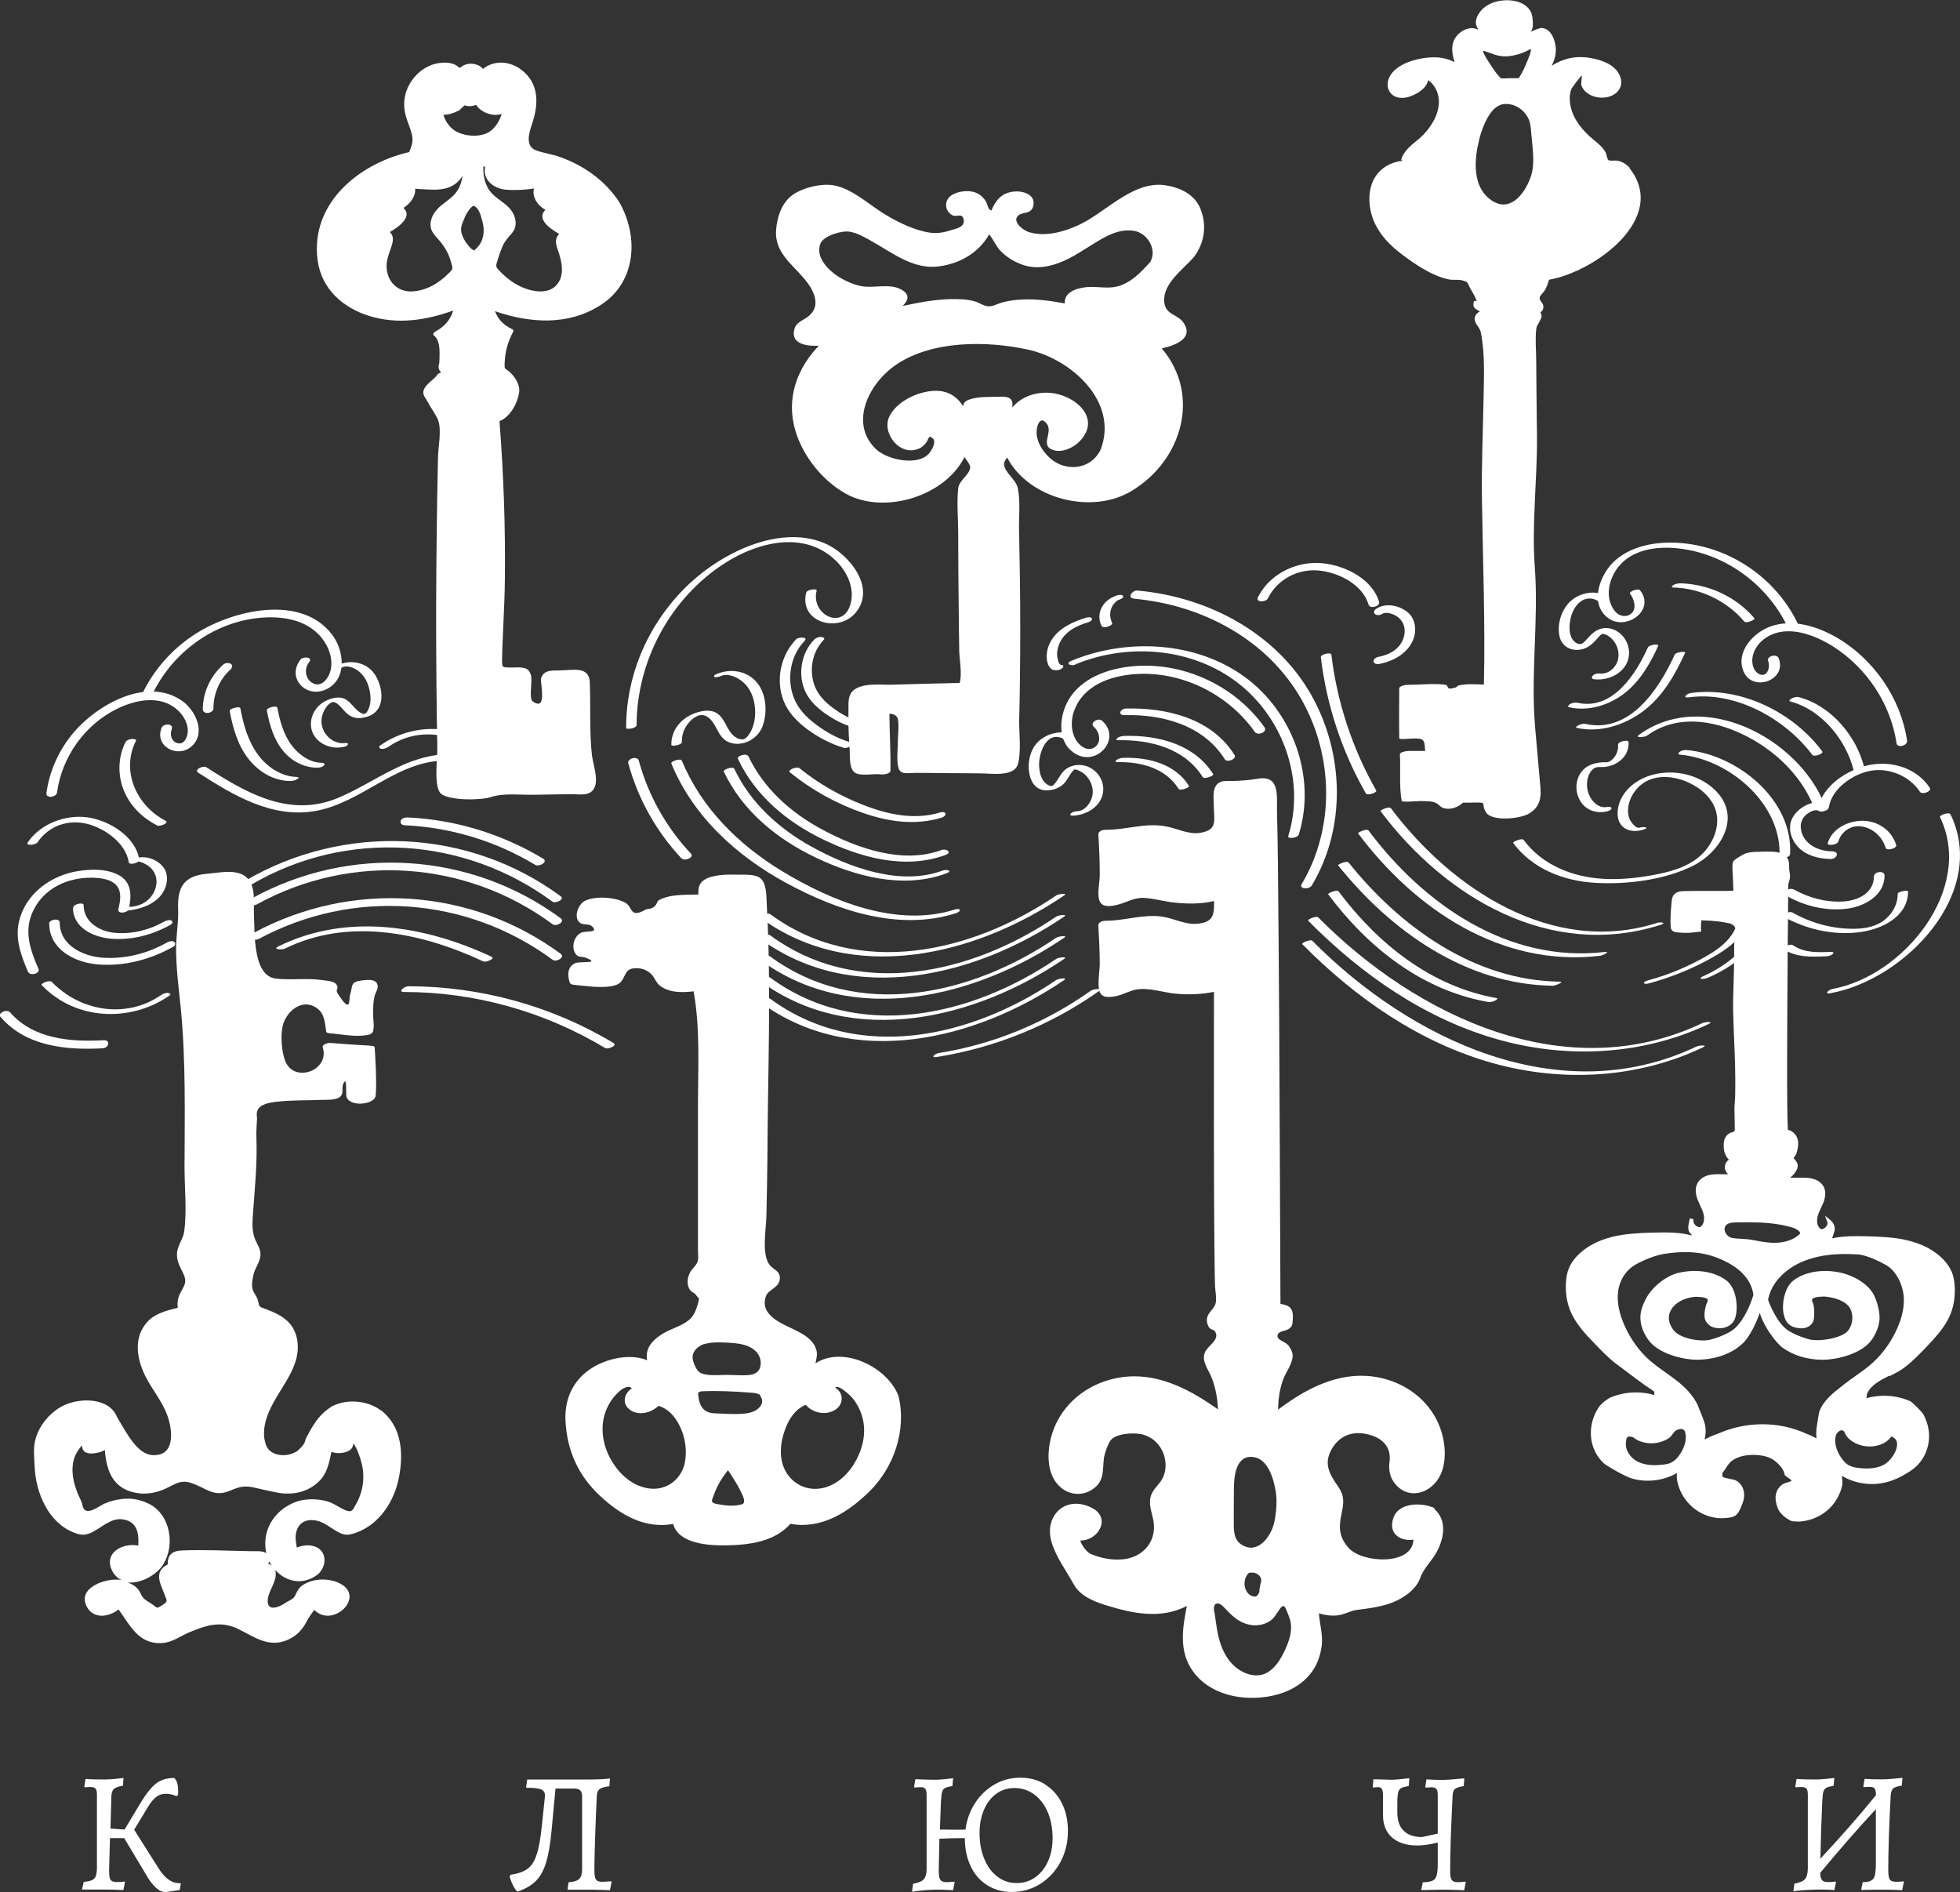
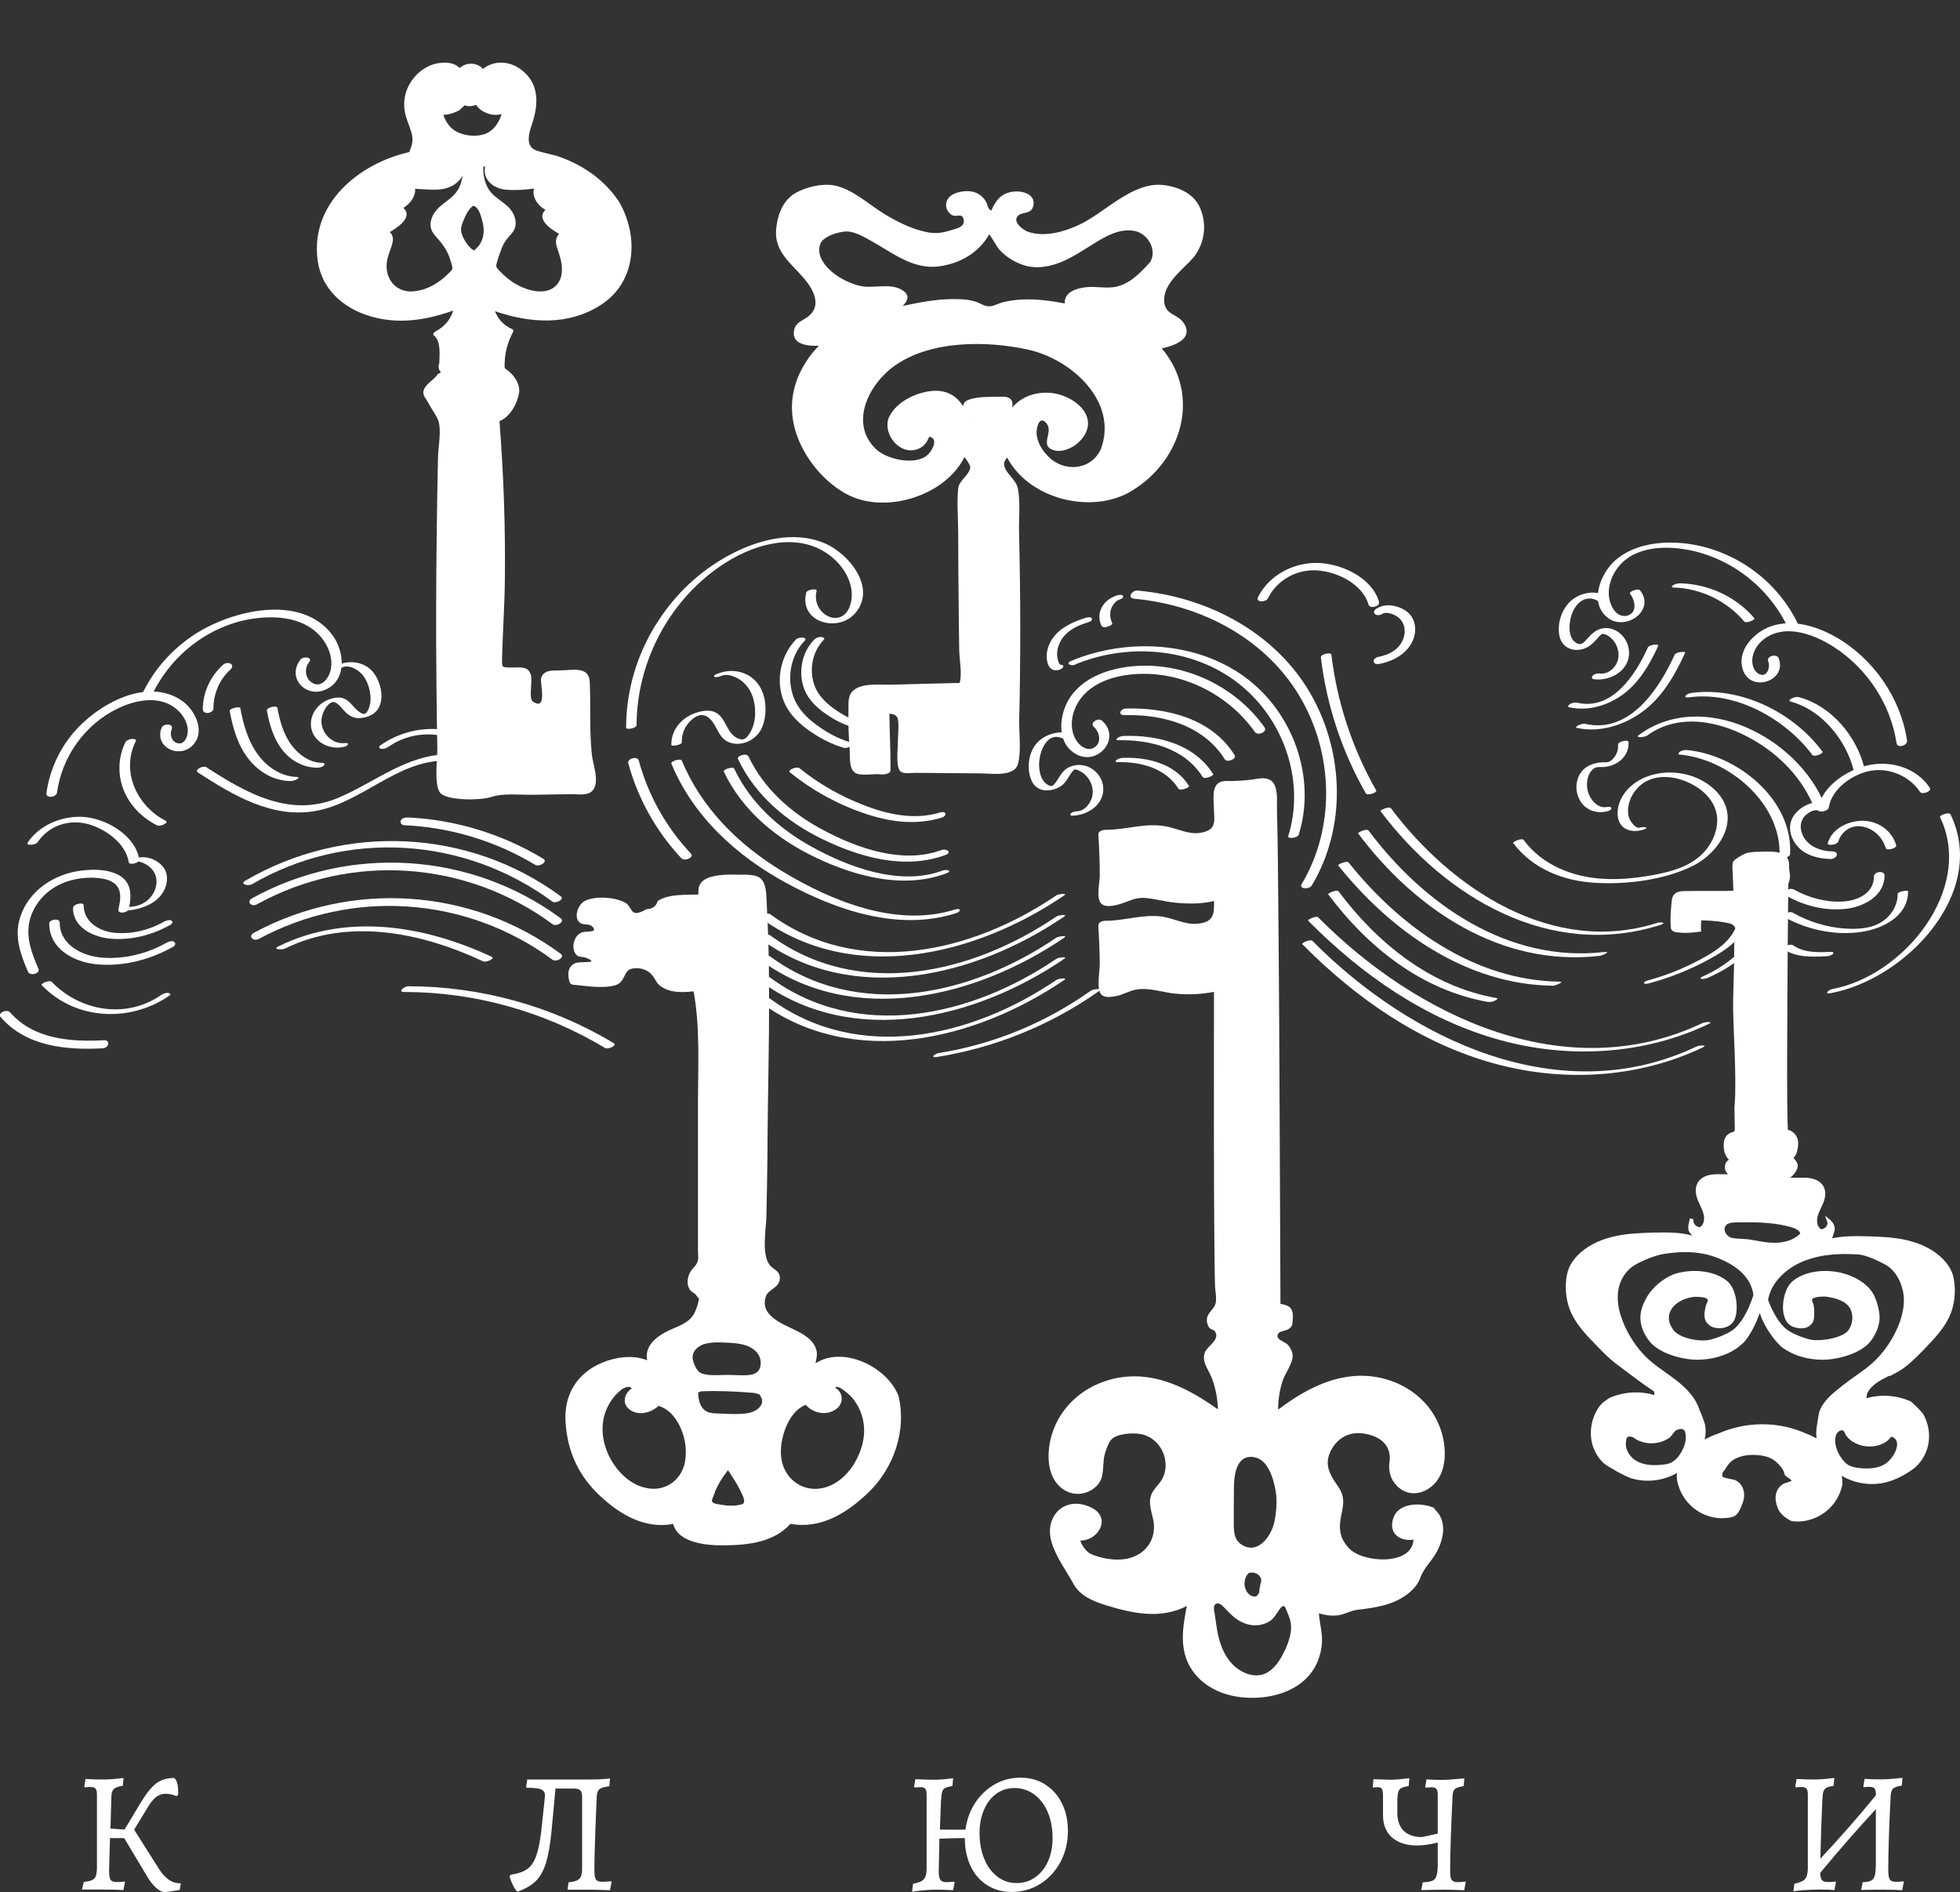
<svg xmlns="http://www.w3.org/2000/svg" width="259" height="250" viewBox="0 0 259 250" fill="none">
  <rect x="0" y="0" width="259" height="250" fill="#333333" stroke="none" />
  <g clip-path="url(#clip0_4006_140)">
-     <path d="M215.335 22.15C215.335 22.15 215.318 22.15 215.301 22.134C215.301 22.134 215.301 22.117 215.301 22.1C214.811 21.645 214.371 21.359 213.729 21.225C213.476 21.174 212.715 21.309 212.513 21.14C212.411 21.056 212.242 20.248 212.158 20.114C211.651 19.205 210.738 18.649 209.995 17.959C208.879 16.916 207.899 15.637 207.561 14.139C207.392 13.398 207.359 12.523 207.629 11.799C207.697 11.597 208.964 9.897 209.048 9.998C209.048 10.015 208.896 11.092 208.964 11.277C209.471 12.657 211.262 13.146 212.563 12.792C214 12.388 214.692 11.109 213.915 9.729C213.188 8.433 211.516 7.894 210.13 7.658C208.153 7.322 206.514 7.759 205.044 8.685C205.466 7.827 205.736 6.918 205.517 5.857C205.331 4.915 204.858 3.838 203.793 3.703C203.421 3.652 202.712 4.04 202.222 4.208C202.813 3.821 202.475 1.936 202.34 1.649C201.562 0.05 199.399 -0.185 197.828 0.185C197.034 0.37 196.223 0.791 195.682 1.431C195.31 1.885 195.006 2.441 195.023 3.047C195.023 3.333 195.209 3.652 195.361 3.939C195.057 3.804 194.736 3.686 194.364 3.72C193.924 3.753 193.451 3.939 193.096 4.191C191.66 5.201 191.728 6.749 192.218 8.214C191.39 7.793 190.46 7.541 189.328 7.574C187.638 7.608 185.408 8.163 184.191 9.375C182.569 10.974 183.448 13.28 185.763 12.893C186.776 12.725 188.568 11.782 188.703 10.587C189.582 11.159 190.089 12.22 190.139 13.297C190.19 14.98 189.227 16.613 188.095 17.791C187.368 18.565 186.388 19.121 185.746 19.979C185.509 20.299 185.256 20.669 185.171 21.073C185.154 21.174 185.239 21.208 185.374 21.225C181.994 21.645 180.44 24.372 181.099 27.755C181.555 30.061 183.059 31.896 184.884 33.327C186.692 34.74 189.125 36.424 191.407 36.912C192.015 37.046 192.758 36.878 193.35 37.08C193.908 37.265 193.891 37.265 194.178 37.888C194.381 38.342 194.685 38.746 194.888 39.184C195.53 40.581 194.702 38.982 194.702 40.328C194.702 40.699 195.175 40.968 195.564 41.136C195.31 41.271 195.09 41.456 194.972 41.709C194.533 42.601 195.513 43.055 195.682 43.931C196.256 46.809 196.087 49.939 196.037 52.868C195.952 57.362 195.749 61.839 195.834 66.333C195.952 74.362 196.273 82.424 196.087 90.453C194.989 90.403 193.857 90.335 192.792 90.554C192.606 90.588 192.488 90.79 192.353 90.84C190.815 91.278 191.694 90.554 190.849 90.453C189.294 90.285 187.621 90.487 186.05 90.487C185.796 90.487 184.918 90.588 184.901 90.958C184.884 93.146 184.867 95.351 184.901 97.539C184.901 97.623 185.104 97.64 185.137 97.64C185.796 97.691 187.385 97.421 187.909 97.707C188.28 97.909 188.297 98.616 188.314 99.222C187.588 99.222 186.861 99.222 186.134 99.222C185.898 99.222 184.968 99.34 184.985 99.694C185.104 101.663 184.867 103.868 185.222 105.804C185.222 105.888 185.408 105.905 185.458 105.905C186.354 105.972 187.267 105.804 188.179 105.854C188.703 105.871 189.244 105.854 189.734 106.09C190.173 106.292 190.359 106.712 190.9 106.813C191.812 106.999 192.674 106.645 193.316 106.056C193.874 106.056 194.431 106.056 194.989 106.039C196.611 106.022 195.648 106.123 196.341 107.302C197.084 108.581 200.87 108.21 202.069 107.487C203.996 106.325 203.59 104.592 203.438 102.707C203.252 100.535 203.05 98.381 202.864 96.21C202.238 89.123 203.337 82.004 202.813 74.934C202.39 69.195 203.151 63.371 203.1 57.615C203.066 54.299 203.016 51 202.999 47.684C202.999 46.337 202.847 44.856 202.999 43.527C203.083 42.904 203.185 43.022 203.387 42.567C203.641 41.995 203.878 41.928 203.556 41.271C203.793 41.103 203.962 40.884 203.945 40.48C203.928 39.958 203.387 39.773 203.455 39.319C203.489 39.049 203.996 38.595 204.148 38.342C204.401 37.888 204.553 37.45 204.689 36.962C210.823 35.885 220.489 28.782 215.351 22.251L215.335 22.15ZM202.272 6.497C202.306 6.581 202.306 6.699 202.272 6.783C202.205 7.137 202.069 7.473 201.934 7.793C201.613 8.601 201.275 9.409 200.802 10.149C200.751 10.217 200.701 10.284 200.667 10.335C200.481 10.335 200.312 10.335 200.126 10.335C199.856 10.335 199.602 10.335 199.332 10.335C199.028 10.335 198.622 10.402 198.318 10.335C198.318 10.335 198.318 10.335 198.284 10.301C198.234 10.251 198.183 10.2 198.132 10.133C197.963 9.947 197.811 9.779 197.659 9.577C197.439 9.291 197.253 8.971 197.051 8.685C196.763 8.247 196.459 7.81 196.223 7.355C196.138 7.204 196.02 7.002 196.003 6.834C196.003 6.783 196.003 6.733 196.02 6.699C196.527 6.85 197.017 7.052 197.524 7.221C198.132 7.423 198.74 7.49 199.383 7.423C200.396 7.305 201.377 6.985 202.255 6.463L202.272 6.497ZM195.259 19.424C195.513 18.044 195.902 16.747 196.594 15.519C197.169 14.509 197.896 13.751 198.96 13.735C200.126 13.701 201.225 14.391 201.816 15.384C202.272 16.142 202.289 16.916 202.357 17.741C202.492 19.441 202.83 21.343 202.39 23.009C201.748 25.214 199.737 28.244 197.118 26.493C194.786 24.928 194.786 21.881 195.243 19.424H195.259Z" fill="white" />
    <path d="M249.74 181.815C250.382 181.478 251.041 181.142 251.615 180.721C252.663 179.93 253.592 178.971 254.488 178.045C255.705 176.766 257.09 175.318 257.783 173.534C258.172 172.507 258.358 171.363 258.307 170.134C258.273 169.276 258.138 168.552 257.868 167.963C257.631 167.424 257.276 166.919 256.803 166.414C255.671 165.236 254.049 164.361 252.088 163.889C250.382 163.485 248.675 163.401 246.782 163.351C245.16 163.3 243.589 163.3 242.102 163.62C242.169 163.384 242.287 163.082 242.389 162.728C242.676 161.853 241.865 161.196 241.831 161.163L241.155 160.624L241.459 161.432C241.595 161.802 241.274 162.24 240.885 162.375C240.783 162.408 240.699 162.425 240.648 162.408C240.615 162.408 240.564 162.375 240.496 162.307C240.057 161.903 240.057 161.213 240.192 160.691C240.293 160.321 240.462 159.968 240.631 159.597C240.75 159.362 240.851 159.126 240.952 158.89C241.172 158.318 241.358 157.477 240.969 156.77C240.699 156.282 240.192 155.911 239.533 155.743C238.975 155.591 238.418 155.608 237.86 155.608C237.86 155.608 237.319 155.608 236.948 155.608C236.762 155.608 236.643 155.608 236.576 155.608C236.576 155.608 236.61 155.575 236.627 155.558C236.931 155.305 237.167 155.019 237.353 154.699C237.455 154.514 237.59 154.245 237.556 153.942C237.522 153.639 237.336 153.403 237.15 153.185C237.1 153.117 237.049 153.067 236.998 152.999C237.049 152.949 237.1 152.898 237.133 152.848C237.37 152.545 237.455 152.208 237.522 151.888C237.607 151.518 237.674 151.03 237.556 150.559C237.421 150.054 237.083 149.616 236.542 149.364L236.255 149.296C236.086 146.738 236.17 134.013 236.238 124.554L236.272 121.272C236.289 118.865 236.305 117.249 236.305 116.845C236.373 116.66 236.542 116.104 236.542 115.869C236.542 115.633 236.508 115.398 236.474 115.179C236.441 115.01 236.424 114.842 236.424 114.657V114.556C236.424 114.102 236.424 113.597 236.035 113.176C235.714 112.822 235.224 112.671 234.869 112.604C234.43 112.519 233.973 112.519 233.585 112.519C233.551 112.519 232.757 112.519 232.165 112.553H231.912C231.506 112.587 231.05 112.62 230.695 112.755C230.273 112.923 229.918 113.159 229.58 113.361C229.377 113.496 229.107 113.698 229.022 113.849C228.955 114.001 228.921 114.354 228.921 114.573C228.972 115.616 229.022 116.643 229.056 117.687C228.786 117.687 228.363 117.72 228.177 117.72C227.535 117.72 226.893 117.72 226.251 117.72C225.051 117.72 223.801 117.703 222.567 117.737C222.178 117.737 221.773 117.788 221.452 117.99C220.979 118.293 220.928 118.814 220.894 119.151C220.793 120.228 220.691 121.356 220.776 122.45C220.776 122.585 220.81 122.803 220.979 122.955C221.148 123.123 221.401 123.174 221.638 123.191C222.347 123.275 222.956 123.275 223.53 123.224C223.801 123.207 224.578 123.106 224.578 123.106L224.815 123.073L224.781 122.837C224.747 122.568 224.781 121.911 224.832 121.608C224.832 121.608 224.899 121.592 225.017 121.608C226.369 121.642 227.451 121.76 228.6 122.012C228.752 122.063 229.174 122.248 229.276 122.568C229.428 123.039 229.343 123.527 229.259 124.032C229.208 124.335 229.157 124.655 229.157 124.975V126.591C229.157 127.247 229.124 128.341 229.09 129.502C229.039 131.068 229.005 132.7 229.022 133.542C229.056 134.922 229.107 136.201 229.157 137.43C229.259 139.803 229.343 142.025 229.293 144.668C229.293 145.072 229.191 146.317 229.191 146.351L229.242 149.195C229.242 149.195 229.242 149.532 229.022 149.566C228.6 149.65 228.228 149.902 228.025 150.239C227.823 150.559 227.789 150.912 227.772 151.215C227.772 151.703 227.806 152.107 227.958 152.461C228.076 152.747 228.245 153.016 228.465 153.235C228.194 153.387 227.991 153.673 227.941 154.043C227.873 154.43 228.025 154.834 228.363 155.154H227.501C226.978 155.137 226.352 155.12 225.778 155.272C225.119 155.44 224.578 155.827 224.308 156.332C223.919 157.056 224.105 157.914 224.325 158.503C224.426 158.756 224.527 158.991 224.646 159.244C224.832 159.631 225.001 159.985 225.102 160.372C225.237 160.91 225.237 161.634 224.781 162.038C224.73 162.088 224.679 162.122 224.629 162.139C224.561 162.139 224.494 162.139 224.392 162.105C224.003 161.971 223.682 161.533 223.784 161.163C223.784 161.163 223.784 161.129 223.784 161.112L223.328 160.961C223.328 160.961 223.311 161.011 223.311 161.028C223.209 161.348 222.939 162.324 223.209 162.745C223.294 162.88 223.446 163.065 223.598 163.25C222.01 162.812 220.303 162.812 218.444 162.863C216.551 162.913 214.845 162.997 213.138 163.401C211.178 163.873 209.555 164.731 208.423 165.926C207.95 166.414 207.595 166.936 207.359 167.475C207.088 168.081 206.953 168.787 206.919 169.646C206.869 170.875 207.055 172.019 207.443 173.046C208.136 174.83 209.505 176.278 210.738 177.54C211.634 178.466 212.546 179.442 213.611 180.233L214.591 180.974C215.859 181.933 217.177 182.926 218.461 183.768C218.647 183.885 218.63 184.138 218.596 184.323C216.67 183.751 214.524 183.885 212.631 184.727L212.023 185.165C211.6 185.468 211.228 185.905 210.924 186.511C210.333 187.622 210.113 188.901 210.265 190.096C210.434 191.359 211.026 192.503 211.938 193.345C212.31 193.698 214.726 195.078 215.622 195.348C217.633 195.92 219.813 195.651 221.604 194.624C221.519 195.331 221.655 195.769 221.655 195.769C221.925 197.065 222.635 198.26 223.649 199.135C224.663 200.01 225.947 200.532 227.282 200.599C227.501 200.599 228.735 200.599 229.225 200.313C229.698 200.01 229.935 199.471 230.121 198.983L230.205 198.765C230.476 198.142 230.543 197.519 230.408 196.964C230.256 196.29 229.8 195.752 229.208 195.533C229.141 195.516 228.988 195.482 228.803 195.449C228.532 195.398 227.721 195.247 227.62 195.095C227.535 194.91 227.62 194.641 227.67 194.523C227.839 194.338 227.975 194.119 228.11 193.9C228.211 193.749 228.313 193.58 228.431 193.446C229.208 192.47 230.577 192.251 231.591 192.234C232.639 192.234 233.517 192.402 234.193 192.789C234.954 193.227 235.714 194.186 235.765 194.624C235.799 194.91 235.917 194.994 236.255 195.23L236.525 195.415C236.728 195.567 236.745 195.634 236.745 195.634C236.745 195.634 236.711 195.668 236.643 195.718C236.525 195.769 236.356 195.819 236.204 195.87C236.086 195.903 235.967 195.937 235.866 195.97C235.292 196.189 234.835 196.728 234.683 197.401C234.548 198.024 234.683 198.63 234.886 199.185C235.258 200.296 236.627 200.936 236.728 200.969C236.964 201.02 237.218 201.037 237.505 201.037C237.607 201.037 237.708 201.037 237.826 201.037C239.161 200.953 240.446 200.431 241.459 199.572C242.473 198.697 243.183 197.502 243.453 196.172C243.453 196.156 243.487 195.718 243.386 194.994C245.177 196.071 247.408 196.374 249.486 195.785C250.331 195.55 251.159 195.163 252.055 194.607C252.528 194.321 252.883 194.052 253.187 193.782C254.082 192.958 254.691 191.779 254.86 190.534C255.029 189.339 254.792 188.06 254.201 186.949C253.93 186.444 252.663 185.299 252.511 185.181L252.443 185.148C250.635 184.34 248.54 184.205 246.63 184.744C246.664 184.475 246.698 184.205 246.732 184.121C247.239 183.01 248.405 182.404 249.621 181.781L249.74 181.815ZM220.894 193.227C220.506 193.429 220.032 193.496 219.627 193.53C218.275 193.681 217.21 193.53 216.382 193.109C215.352 192.571 214.726 191.527 214.862 190.534C214.862 190.534 214.862 189.894 215.183 189.81C215.216 189.81 215.267 189.81 215.301 189.81C215.487 189.81 215.706 189.877 215.825 189.911C216.078 190.13 216.382 190.298 216.737 190.433C217.954 190.904 219.39 190.753 220.489 190.046C220.725 189.894 220.894 189.675 221.046 189.457C221.165 189.305 221.283 189.137 221.418 189.036C221.57 188.918 221.891 188.8 222.195 188.8C222.347 188.8 222.567 188.952 222.618 189.07C223.04 190.147 222.5 191.308 222.145 191.914C221.756 192.571 221.334 192.991 220.86 193.227H220.894ZM239.989 190.029C239.28 189.642 238.739 189.44 238.722 189.44C235.021 187.757 230.746 187.774 226.994 189.44C226.961 189.44 226.183 189.692 225.254 190.197C225.406 189.558 225.44 188.918 225.322 188.312C225.22 187.773 224.595 186.309 224.578 186.275C224.156 184.963 223.209 183.734 221.672 182.505C221.165 182.101 220.624 181.731 220.117 181.361C219.373 180.839 218.63 180.3 217.937 179.694C216.636 178.533 215.521 177.001 214.726 175.268C213.966 173.601 213.645 172.07 213.814 170.706C214 169.107 214.878 167.761 216.247 167.02C217.227 166.482 218.731 165.859 219.897 165.674C220.894 165.522 221.824 165.438 222.702 165.438C224.308 165.438 225.727 165.707 227.062 166.246C229.816 167.357 231.371 168.956 231.692 171.009V171.127C231.27 172.474 230.509 174.291 229.293 175.47C228.6 176.126 227.163 176.698 226.031 177.001C224.815 177.338 222.06 176.9 221.181 175.789C219.931 174.19 220.776 172.995 221.198 172.558C221.841 171.884 222.804 171.464 223.953 171.346C224.257 171.346 225.136 171.346 225.507 171.565C225.626 171.632 225.643 171.699 225.66 171.75C225.693 171.918 225.592 172.12 225.541 172.187L225.507 172.255C225.322 172.81 225.22 173.366 225.237 173.803C225.237 174.19 225.322 174.695 225.947 175.15C226.437 175.52 227.282 175.537 227.721 175.453C228.042 175.385 228.313 175.268 228.532 175.133C229.022 174.796 229.276 174.376 229.411 173.685C229.648 172.457 229.411 170.184 228.16 169.208C226.657 168.03 224.24 167.626 221.857 168.165C220.049 168.569 218.241 170.184 217.548 171.514C217.143 172.255 216.703 173.248 216.771 174.291C216.822 175.2 217.177 176.16 217.819 177.035C219.154 178.903 222.432 179.644 224.189 179.661C226.217 179.661 228.16 179.122 229.614 178.062C229.901 177.843 230.34 177.506 230.678 177.085C231.439 176.109 232.115 174.695 232.537 173.483C232.875 174.527 233.433 175.554 234.193 176.597C234.447 176.951 235.123 177.759 235.545 178.062C236.964 179.088 238.84 179.661 240.817 179.661C240.868 179.661 240.919 179.661 240.952 179.661C242.71 179.644 246.005 178.903 247.323 177.035C247.948 176.16 248.303 175.2 248.371 174.291C248.422 173.281 248.016 171.851 247.577 171.026C246.782 169.545 244.839 168.518 243.268 168.165C240.885 167.626 238.468 168.03 236.964 169.208C235.748 170.151 235.41 172.49 235.714 173.685C235.849 174.224 236.018 174.729 236.576 175.116C236.795 175.268 237.049 175.369 237.387 175.436C237.843 175.537 238.249 175.537 238.604 175.436C239.043 175.301 239.415 174.998 239.584 174.628C239.719 174.325 239.719 174.005 239.736 173.719C239.736 173.265 239.753 172.743 239.601 172.238L239.567 172.171C239.567 172.171 239.415 171.901 239.449 171.733C239.449 171.682 239.482 171.615 239.601 171.548C239.989 171.312 240.851 171.312 241.155 171.312C241.949 171.396 243.403 171.649 244.197 172.49C244.873 173.197 245.042 174.695 244.231 175.789C243.453 176.833 240.327 177.304 239.094 176.968C237.961 176.665 236.525 176.092 235.832 175.436C234.768 174.409 234.058 172.878 233.636 171.75C234.092 169.191 236.339 167.441 238.299 166.65C240.8 165.64 243.318 165.623 245.447 165.741C246.698 165.808 248.472 166.734 249.182 167.121C250.585 167.895 251.379 169.696 251.548 171.11C251.7 172.474 251.396 174.005 250.635 175.672C249.841 177.405 248.726 178.92 247.425 180.098C246.749 180.704 245.988 181.243 245.245 181.765C244.721 182.135 244.197 182.505 243.69 182.909L243.403 183.128C242.203 184.071 240.834 185.148 240.378 186.629C240.378 186.629 240.108 188.177 240.04 188.716C239.989 189.12 239.989 189.558 240.04 189.978L239.989 190.029ZM237.708 163.166C236.745 163.99 235.494 164.192 234.616 164.209C233.771 164.226 232.96 164.091 232.165 163.94C231.844 163.889 231.523 163.822 231.202 163.772C230.932 163.738 230.56 163.704 230.171 163.687C229.664 163.654 229.141 163.637 228.82 163.553C228.515 163.485 228.228 163.25 228.025 162.913C227.856 162.61 227.839 162.24 228.008 161.987C228.262 161.584 228.87 161.516 229.428 161.516C229.935 161.516 230.442 161.499 230.982 161.499C232.757 161.499 234.666 161.6 236.491 162.088C236.964 162.206 237.438 162.375 237.742 162.694C237.826 162.795 237.877 162.88 237.877 162.93C237.877 163.014 237.742 163.115 237.708 163.149V163.166ZM244.417 193.665C243.943 193.429 243.521 192.991 243.132 192.352C242.777 191.746 242.237 190.584 242.659 189.507C242.727 189.356 243.048 188.985 243.335 188.985C243.69 188.985 243.774 189.272 243.791 189.373C243.977 189.793 244.315 190.147 244.788 190.467C245.887 191.173 247.323 191.325 248.54 190.854C248.912 190.719 249.233 190.517 249.486 190.298C249.655 190.147 249.79 189.995 249.925 189.81C250.145 189.877 250.568 190.079 250.669 190.584C250.838 191.594 249.858 193.059 248.912 193.547C248.084 193.984 247.019 194.119 245.667 193.968C245.262 193.917 244.805 193.85 244.4 193.648L244.417 193.665Z" fill="white" />
    <path d="M189.599 199.37C189.599 199.37 189.531 199.253 189.43 199.202C189.362 199.152 189.278 199.135 189.193 199.118C187.588 198.512 184.85 198.613 184.158 200.465C183.346 202.653 185.07 203.696 186.777 203.427C186.642 206.894 180.034 206.541 178.226 204.538C176.959 203.141 176.874 201.845 177.263 200.077C177.567 198.664 177.702 197.704 176.858 196.475C175.708 194.792 174.864 193.463 175.962 191.493C177.094 189.49 179.054 188.952 181.2 189.642C182.704 190.13 183.684 191.123 183.651 192.722C183.651 193.042 183.566 193.362 183.566 193.681C183.566 194.725 183.853 195.567 184.58 196.307C185.898 197.687 187.825 197.57 189.244 196.341C191.001 194.826 191.153 192.15 190.697 190.029C189.531 184.542 184.141 181.31 178.716 181.832C175.049 182.185 171.805 184.071 168.898 186.242C168.898 184.929 169.084 183.667 169.507 182.404C169.845 181.394 170.892 180.098 170.808 178.987C170.774 178.567 170.487 178.011 170.2 177.708C169.862 177.321 168.848 177.052 168.814 176.597C168.763 175.823 169.828 175.907 170.25 175.621C170.774 175.268 170.774 175.066 170.825 174.46C170.977 172.827 170.419 172.49 169.203 172.272C169.152 159.766 169.101 147.26 169.034 134.771C168.983 127.819 168.949 120.868 168.865 113.933C168.831 111.695 168.814 109.456 168.746 107.217C168.696 105.164 169.186 102.387 166.195 102.892C165.029 103.094 163.947 103.161 162.747 103.195C162.325 103.195 161.7 103.144 161.294 103.312C160.061 103.817 160.399 105.517 160.399 106.595C160.416 108.345 160.956 109.675 158.574 110.045C157.12 110.281 155.633 109.507 154.231 109.22C151.426 108.631 148.857 109.658 146.086 109.641C145.697 109.641 145.106 109.809 145.139 110.298C145.258 112.082 145.325 113.866 145.325 115.65C145.325 116.593 144.937 118.158 145.292 119.033C145.663 119.942 146.829 119.757 147.691 119.538C148.992 119.218 149.854 118.545 151.29 118.646C152.642 118.747 153.943 119.134 155.295 119.269C156.918 119.437 158.793 119.454 160.432 119.05C160.432 120.716 160.483 121.895 158.084 122.063C156.546 122.164 155.025 121.305 153.504 121.103C150.969 120.767 148.587 121.676 146.086 121.659C145.697 121.659 145.106 121.827 145.139 122.315C145.241 123.965 145.308 125.614 145.325 127.281C145.325 128.341 145.004 129.906 145.275 130.916C145.545 131.893 146.525 131.792 147.438 131.623C148.367 131.455 149.229 130.899 150.158 130.748C151.865 130.462 153.606 131.118 155.278 131.287C156.968 131.455 158.743 131.388 160.416 131.051C160.416 142.951 160.365 154.851 160.5 166.751C160.5 167.744 160.534 168.737 160.551 169.713C160.551 170.42 160.821 171.598 160.618 172.272C160.314 173.248 158.979 173.685 159.672 175.234C159.892 175.722 160.365 175.638 160.534 175.89C161.294 177.035 159.571 177.776 159.216 178.701C158.759 179.896 159.655 180.889 160.094 181.983C160.635 183.347 160.889 184.761 160.939 186.208C157.915 184.071 154.484 182.135 150.75 181.882C145.613 181.529 140.594 184.458 139.022 189.457C138.329 191.645 138.211 194.809 140.104 196.475C141.354 197.603 143.145 197.687 144.497 196.694C145.951 195.617 145.68 194.321 145.866 192.739C145.934 192.099 146.424 190.669 146.846 190.214C147.607 189.389 149.736 189.288 150.784 189.49C152.186 189.776 153.301 190.803 153.774 192.15C154.129 193.16 154.129 194.321 153.639 195.297C153.251 196.105 152.423 196.677 152.118 197.536C151.713 198.647 152.186 199.758 152.406 200.869C152.862 203.292 151.476 205.396 148.992 205.935C147.826 206.187 146.407 206.053 145.258 205.716C144.818 205.581 144.227 205.413 143.855 205.144C143.517 204.891 142.909 204.168 142.757 203.545C145.123 203.595 146.931 200.532 144.227 199.202C140.797 197.502 137.958 200.263 138.938 203.696C139.512 205.699 140.881 207.517 141.878 209.318C142.723 210.85 144.43 211.557 146.035 212.062C149.786 213.24 153.42 213.947 156.833 212.196C156.259 215.091 155.752 218.138 157.594 220.764C159.351 223.288 162.494 224.349 165.468 224.332C168.223 224.332 171.23 223.473 173.055 221.285C173.985 220.191 174.492 218.811 174.661 217.397C174.83 215.95 174.374 214.553 174.289 213.172C175.1 213.408 175.945 213.543 176.824 213.425C177.77 213.29 178.429 212.819 179.375 212.701C181.775 212.415 184.208 212.078 186.152 210.496C186.811 209.958 187.385 209.301 187.672 208.493C188.146 207.147 189.227 206.255 189.903 204.959C190.849 203.158 191.204 200.852 189.565 199.404L189.599 199.37ZM169.659 218.306C169.152 219.35 168.476 220.41 167.445 220.999C166.448 221.571 165.248 221.42 164.251 220.915C161.97 219.77 161.091 217.246 160.753 214.872C160.669 214.334 160.601 213.795 160.517 213.24C160.449 212.869 160.247 212.179 160.652 211.927C161.075 211.674 161.531 212.146 161.784 212.415C162.224 212.886 162.663 213.341 163.17 213.745C164.082 214.468 165.198 214.872 166.364 214.721C166.904 214.637 167.445 214.452 167.885 214.132C168.375 213.778 168.645 213.273 168.983 212.785C169.084 212.634 169.338 212.196 169.608 212.213C169.811 212.213 169.946 212.651 170.014 212.802C170.166 213.156 170.318 213.526 170.436 213.896C170.909 215.394 170.318 216.943 169.676 218.289L169.659 218.306ZM164.91 207.921C164.91 207.921 164.961 207.887 164.978 207.87C164.978 207.87 165.012 207.854 165.046 207.837C165.046 207.837 165.096 207.837 165.13 207.803C165.147 207.803 165.215 207.786 165.232 207.786C165.282 207.786 165.316 207.786 165.367 207.786C165.248 207.786 165.451 207.786 165.451 207.786C165.671 207.786 165.823 207.82 166.009 207.904C166.381 208.072 166.685 208.443 166.668 208.864C166.583 209.234 166.482 209.604 166.431 209.974C166.431 210.075 166.431 210.193 166.414 210.294C166.414 210.378 166.381 210.446 166.347 210.496C166.347 210.53 166.313 210.564 166.296 210.597C166.296 210.597 166.212 210.732 166.245 210.681C166.229 210.715 166.195 210.749 166.178 210.766C166.178 210.766 166.026 210.9 166.127 210.816C166.076 210.867 166.009 210.917 165.941 210.951C166.026 210.9 165.941 210.951 165.907 210.951C165.857 210.951 165.806 210.951 165.755 210.951C165.941 210.951 165.553 210.917 165.671 210.951C165.586 210.934 165.502 210.9 165.417 210.867C165.401 210.867 165.401 210.867 165.401 210.867C165.401 210.867 165.401 210.867 165.367 210.85C165.333 210.833 165.299 210.816 165.265 210.799C165.181 210.749 165.079 210.681 165.029 210.631C164.741 210.378 164.572 210.008 164.488 209.638C164.42 209.268 164.454 208.88 164.572 208.527C164.623 208.375 164.741 208.157 164.792 208.089C164.826 208.039 164.877 207.988 164.91 207.955C164.91 207.955 164.995 207.887 164.927 207.938L164.91 207.921ZM168.392 201.104C168.02 202.871 166.33 205.363 164.218 204.184C162.984 203.494 163.035 202.249 163.035 201.003C163.035 199.572 163.035 198.159 163.052 196.728C163.052 195.095 163.288 192.183 165.654 192.52C167.563 192.789 168.273 195.348 168.56 196.947C168.797 198.226 168.662 199.842 168.392 201.121V201.104Z" fill="white" />
-     <path d="M50.357 186.377C48.785 185.148 46.233 184.811 44.307 185.619C44.104 185.703 43.901 185.787 43.766 185.872C43.733 185.888 43.716 185.922 43.682 185.939C43.547 186.023 43.428 186.124 43.31 186.208C42.009 187.117 41.231 188.548 40.488 189.928C40.167 190.551 40.522 190.517 39.542 191.493C38.41 192.604 35.807 192.587 35.182 191.005C34.438 189.103 35.216 186.982 36.145 185.299C37.565 182.69 39.913 180.065 39.237 176.85C38.781 174.679 37.193 173.753 35.283 173.029C34.151 172.591 34.337 172.827 34.084 171.817C33.931 171.178 33.408 170.79 33.323 170.083C33.256 169.545 33.391 168.821 33.526 168.299C33.763 167.458 34.371 166.717 34.422 165.808C34.455 164.967 33.931 164.361 33.661 163.62C33.306 162.661 33.34 161.651 33.408 160.641C33.661 157.123 34.016 153.706 33.881 150.172C33.847 149.381 33.931 148.623 33.965 147.832C33.965 147.546 33.881 147.192 33.965 146.906C34.219 145.896 35.503 145.711 36.517 145.577C38.477 145.341 40.539 145.408 42.516 145.324C43.158 145.291 44.544 145.425 45.051 144.802C45.422 144.348 45.135 143.692 45.355 143.22C45.912 141.975 45.676 144.567 45.777 144.903C46.115 145.997 48.126 146.014 49.072 145.476C49.698 145.122 49.647 144.819 49.681 144.079C49.748 142.193 49.63 140.308 49.512 138.423C49.512 138.238 49.292 138.171 49.039 138.188C48.988 138.188 48.954 138.171 48.886 138.154C47.129 138.07 45.372 137.935 43.614 137.8C43.361 137.784 42.533 137.986 42.651 138.39C43.614 141.47 38.832 143.17 37.683 140.174C37.21 138.945 37.075 136.942 37.328 135.68C37.7 133.778 39.795 131.825 41.806 133.155C42.904 133.879 42.938 135.158 43.107 136.302C43.124 136.488 43.411 136.504 43.53 136.521C45.186 136.656 47.062 137.077 48.701 136.723C48.92 136.673 49.224 136.521 49.292 136.286C49.478 135.612 49.326 134.872 49.309 134.182C49.309 133.239 49.292 132.33 49.545 131.438C49.545 131.472 49.917 130.613 49.917 130.428C49.917 129.317 48.751 129.418 47.754 129.553C46.233 129.755 46.656 130.226 46.25 131.489C46.081 132.027 46.453 134.182 44.594 131.219C44.273 130.698 44.865 130.681 44.459 130.075C44.121 129.587 43.107 129.587 42.6 129.502C40.539 129.199 38.477 129.536 36.449 129.3C33.391 128.964 33.678 123.241 33.56 120.902C33.475 119.286 33.915 116.946 32.428 115.802C31.126 114.792 28.862 115.33 27.392 115.448C24.333 115.701 23.421 117.182 23.539 120.11C23.607 121.861 23.269 123.561 23.269 125.311C23.269 127.92 23.607 130.496 23.877 133.088C24.57 140.106 24.401 147.243 24.384 154.279C24.384 156.988 24.705 159.968 24.35 162.661C24.215 163.738 23.438 164.529 23.387 165.64C23.336 166.599 23.759 167.323 24.164 168.148C24.722 169.276 24.485 169.663 23.894 170.723C23.505 171.413 23.404 172.07 23.488 172.793C22.018 173.164 20.464 173.534 19.433 174.695C17.523 176.85 18.115 179.779 19.348 182.101C20.21 183.717 21.41 185.165 22.069 186.898C22.728 188.649 23.336 192.301 20.295 192.268C18.098 192.268 16.661 189.154 15.479 187.269C14.465 184.559 10.24 184.576 7.959 185.939C6.438 186.848 5.204 188.363 4.714 190.079C4.359 191.291 4.512 192.554 4.579 193.799C4.731 197.233 6.37 201.205 9.818 202.518C10.561 202.804 11.136 202.888 11.879 202.585C13.299 202.013 14.566 200.498 16.239 200.751C18.165 201.037 18.385 202.686 18.267 204.218C16.29 203.814 13.738 205.093 14.752 207.399C15.056 208.089 15.529 208.527 16.087 208.763C15.8 208.712 15.495 208.695 15.208 208.712C13.4 208.746 10.257 209.958 11.474 212.297C12.352 213.964 14.38 213.677 15.664 212.651C17.202 214.755 18.301 217.279 21.393 217.094C22.796 217.01 23.725 216.219 24.925 215.714C27.122 214.788 29.065 214.098 31.397 215.192C33.678 216.32 35.604 217.835 38.19 216.589C39.221 216.101 39.947 215.327 40.471 214.334C40.775 213.745 41.147 213.223 41.536 212.718C43.952 215.192 48.346 211.018 44.949 209.234C43.428 208.443 41.198 208.51 39.829 209.57C39.288 209.991 39.136 210.665 38.866 211.035C38.663 211.321 38.072 211.54 37.784 211.742C36.906 212.365 35.216 213.055 35.385 211.321C35.503 210.143 36.517 209.082 36.432 207.854C36.432 207.702 36.399 207.568 36.382 207.45C37.734 208.948 39.897 209.52 41.84 208.14C43.158 207.197 43.361 204.992 41.637 204.353C40.877 204.067 40.015 204.168 39.221 204.47C39.153 204.117 39.102 203.747 39.069 203.376C39.035 202.787 39.136 202.232 39.44 201.727C40.083 200.667 41.485 200.683 42.516 201.138C43.462 201.559 44.29 202.35 45.27 202.686C45.862 202.888 46.436 202.72 46.994 202.535C50.137 201.441 52.114 198.361 52.722 195.196C53.331 191.981 53.111 188.497 50.34 186.326L50.357 186.377ZM21.579 206.692C23.167 204.134 22.525 200.061 19.619 198.664C18.453 198.108 17.337 197.906 16.019 198.074C15.276 198.159 14.549 198.361 13.856 198.647C13.18 198.916 11.609 200.246 11.051 199.32C10.899 199.084 10.865 198.647 10.747 198.377C10.527 197.889 10.291 197.435 10.122 196.93C9.716 195.836 9.463 194.624 9.632 193.446C9.767 192.436 10.223 191.662 10.832 190.988C10.848 191.325 10.933 191.628 11.203 191.83C11.693 192.183 12.555 192.032 13.096 191.897C13.366 191.83 13.603 191.712 13.856 191.594C14.059 194.388 14.955 196.93 18.453 197.317C19.467 197.418 20.43 197.25 21.393 196.896C22.796 196.374 23.674 195.415 25.195 195.92C27.257 196.593 28.22 197.889 30.4 196.964C31.785 196.374 32.343 196.273 33.712 196.576C34.692 196.795 35.655 197.031 36.635 197.216C38.562 197.57 40.556 197.216 42.043 195.836C43.276 194.691 43.479 193.261 43.8 191.83C43.969 191.88 44.138 191.948 44.324 191.965C44.915 192.049 45.71 191.965 46.217 191.611C46.554 191.375 46.673 191.056 46.69 190.702C47.23 191.426 47.602 192.621 47.754 193.21C48.278 195.163 47.991 197.182 46.943 198.916C46.622 199.471 46.538 199.859 45.76 199.589C44.882 199.27 44.172 198.63 43.259 198.377C41.907 197.99 40.268 197.973 38.95 198.495C36.331 199.539 34.658 202.047 35.131 204.908C35.148 205.009 35.182 205.11 35.199 205.211C34.658 204.891 33.931 204.959 33.323 204.959C30.265 204.908 27.138 204.74 24.08 204.858C22.677 204.908 22.153 205.48 22.153 206.709C21.511 207.046 21.021 207.5 21.021 208.325C21.021 209.116 21.494 209.958 21.748 210.681C22.018 211.456 22.289 211.557 21.461 212.078C20.599 212.617 20.869 212.482 20.007 211.893C19.703 211.691 19.331 211.506 19.061 211.254C18.689 210.9 18.689 210.698 18.419 210.244C18.064 209.655 17.489 209.301 16.847 209.082C18.588 209.284 20.734 208.072 21.562 206.709L21.579 206.692ZM35.419 206.625C35.419 206.625 35.52 206.44 35.604 206.322C35.689 206.507 35.79 206.692 35.909 206.861C35.723 206.726 35.503 206.591 35.419 206.608V206.625Z" fill="white" />
    <path d="M23.878 248.957L23.742 249.731L21.85 250C21.444 250 21.039 249.815 20.616 249.428C20.194 249.041 19.771 248.519 19.383 247.829L16.409 242.864H14.533L14.415 247.122C14.415 247.728 14.465 248.149 14.6 248.351C14.736 248.569 15.006 248.67 15.428 248.67C15.665 248.67 15.868 248.67 16.07 248.654C16.273 248.637 16.392 248.62 16.459 248.603L16.51 248.687L16.307 249.731C16.104 249.731 15.732 249.697 15.175 249.68C14.617 249.68 14.043 249.663 13.468 249.663H10.832L11.069 248.654C11.559 248.603 11.914 248.536 12.15 248.418C12.387 248.317 12.556 248.149 12.64 247.93C12.725 247.711 12.792 247.374 12.809 246.92V237.343C12.826 236.855 12.775 236.535 12.657 236.367C12.539 236.198 12.302 236.114 11.964 236.114C11.812 236.114 11.66 236.114 11.508 236.131C11.356 236.148 11.255 236.148 11.187 236.148L11.136 236.064L11.305 235.054C11.491 235.054 11.829 235.087 12.336 235.104C12.843 235.104 13.35 235.121 13.84 235.121C14.262 235.121 14.752 235.087 15.276 235.037C15.8 234.986 16.155 234.936 16.324 234.919L16.239 235.946C15.665 236.03 15.259 236.181 15.057 236.367C14.854 236.552 14.736 236.871 14.719 237.309L14.6 241.601L16.459 241.736L18.571 238.218C19.298 237.006 19.991 236.148 20.616 235.66C21.241 235.171 22.052 234.919 23.016 234.919C23.202 235.07 23.337 235.306 23.421 235.609C23.506 235.912 23.54 236.249 23.54 236.619C23.54 236.871 23.54 237.057 23.523 237.174L23.32 237.326C22.83 237.107 22.374 237.006 21.917 237.006C21.41 237.006 20.971 237.158 20.599 237.461C20.227 237.764 19.856 238.218 19.518 238.807L17.727 241.753L21.005 246.937C21.41 247.576 21.85 248.048 22.306 248.367C22.762 248.687 23.269 248.839 23.844 248.839L23.928 248.923L23.878 248.957Z" fill="white" />
    <path d="M80.808 248.704L80.605 249.748C80.385 249.748 80.216 249.748 80.098 249.731C79.034 249.697 78.205 249.68 77.597 249.68H74.995L75.13 248.704C75.806 248.653 76.262 248.519 76.532 248.266C76.786 248.031 76.921 247.61 76.921 247.004V237.494C76.938 237.073 76.871 236.77 76.701 236.585C76.532 236.417 76.262 236.316 75.874 236.316H73.406L72.882 241.904C72.713 243.722 72.46 245.136 72.139 246.162C71.818 247.189 71.362 247.997 70.77 248.569C70.179 249.142 69.385 249.596 68.354 249.95C68.151 249.748 67.948 249.445 67.745 249.007C67.543 248.586 67.407 248.216 67.34 247.896L67.526 247.694C68.489 247.559 69.233 247.29 69.739 246.903C70.246 246.516 70.652 245.876 70.922 245.018C71.21 244.159 71.429 242.914 71.598 241.281L72.004 237.41C72.055 236.939 71.902 236.619 71.547 236.451C71.193 236.282 70.534 236.215 69.57 236.215L69.52 236.131L69.672 235.121H77.969C79.084 235.121 79.963 235.07 80.605 234.986L80.52 236.013C79.878 236.097 79.456 236.215 79.236 236.383C79.017 236.552 78.898 236.838 78.865 237.242C78.78 238.891 78.712 240.675 78.645 242.628C78.577 244.58 78.543 246.061 78.543 247.088C78.543 247.711 78.611 248.132 78.746 248.334C78.881 248.536 79.152 248.637 79.54 248.637C79.794 248.637 80.199 248.62 80.757 248.569L80.808 248.653V248.704Z" fill="white" />
    <path d="M138.093 235.777C139.039 236.366 139.799 237.191 140.323 238.268C140.864 239.329 141.118 240.557 141.118 241.921C141.118 243.419 140.796 244.765 140.137 246.011C139.478 247.24 138.583 248.216 137.451 248.923C136.318 249.63 135.051 249.983 133.665 249.983C132.466 249.983 131.384 249.68 130.455 249.091C129.508 248.502 128.782 247.66 128.275 246.6C127.768 245.54 127.498 244.311 127.498 242.931V242.863C126.247 242.863 125.132 242.897 124.135 242.948L124.05 247.139C124.05 247.745 124.101 248.165 124.253 248.367C124.405 248.586 124.676 248.687 125.064 248.687C125.25 248.687 125.588 248.67 126.095 248.62L126.146 248.704L125.943 249.748C125.115 249.697 124.405 249.68 123.814 249.68C122.834 249.68 121.735 249.764 120.519 249.95L120.654 248.906C121.363 248.771 121.837 248.569 122.073 248.3C122.31 248.031 122.445 247.576 122.445 246.937V237.359C122.462 236.871 122.411 236.552 122.293 236.383C122.175 236.215 121.955 236.131 121.617 236.131L120.84 236.181L120.789 236.097L120.958 235.087C121.161 235.087 121.313 235.087 121.414 235.104C122.327 235.138 123.02 235.155 123.493 235.155C124.135 235.155 124.946 235.087 125.943 234.953L125.858 235.979C125.402 236.063 125.081 236.148 124.878 236.249C124.676 236.35 124.557 236.535 124.49 236.787C124.422 237.04 124.371 237.46 124.338 238.033L124.202 241.736C124.591 241.736 125.149 241.753 125.892 241.753C126.636 241.753 127.227 241.753 127.582 241.736C127.751 240.44 128.173 239.278 128.849 238.235C129.525 237.191 130.387 236.383 131.418 235.777C132.449 235.171 133.615 234.885 134.865 234.885C136.116 234.885 137.18 235.188 138.127 235.777H138.093ZM136.792 248.048C137.501 247.543 138.076 246.852 138.481 245.944C138.887 245.052 139.09 244.025 139.09 242.863C139.09 241.567 138.87 240.423 138.448 239.43C138.025 238.437 137.417 237.646 136.656 237.09C135.896 236.535 135.017 236.249 134.054 236.249C133.158 236.249 132.347 236.501 131.655 237.006C130.962 237.511 130.421 238.201 130.032 239.11C129.644 240.019 129.441 241.029 129.441 242.19C129.441 243.469 129.644 244.614 130.066 245.607C130.472 246.617 131.063 247.391 131.807 247.963C132.55 248.536 133.395 248.805 134.341 248.805C135.288 248.805 136.082 248.552 136.792 248.048Z" fill="white" />
    <path d="M193.688 248.704L193.486 249.748C193.266 249.748 193.097 249.748 192.979 249.731C191.965 249.697 191.204 249.68 190.664 249.68L187.808 249.731L188.011 248.704C188.568 248.704 188.991 248.62 189.278 248.502C189.565 248.384 189.734 248.149 189.836 247.812C189.937 247.475 189.988 246.953 189.988 246.263V243.453C188.974 243.705 188.078 243.84 187.267 243.84C185.864 243.84 184.766 243.486 183.955 242.796C183.161 242.089 182.755 241.113 182.755 239.851V237.359C182.755 236.871 182.704 236.552 182.62 236.383C182.536 236.215 182.333 236.131 182.045 236.131L181.403 236.181V236.097L181.488 235.087L183.786 235.155C184.327 235.155 185.138 235.087 186.236 234.953L186.152 235.979C185.695 236.063 185.358 236.148 185.172 236.249C184.986 236.35 184.834 236.535 184.766 236.804C184.698 237.057 184.648 237.477 184.648 238.033V239.295C184.614 240.423 184.884 241.281 185.442 241.854C186 242.426 186.828 242.729 187.909 242.729L189.988 242.274V237.376C190.005 236.888 189.954 236.568 189.836 236.4C189.717 236.232 189.498 236.148 189.16 236.148L188.382 236.198L188.332 236.114L188.501 235.104C188.67 235.104 188.974 235.138 189.413 235.155C189.852 235.171 190.292 235.171 190.748 235.171C191.204 235.171 192.1 235.104 193.502 234.969L193.418 235.996C192.86 236.08 192.472 236.198 192.269 236.366C192.066 236.535 191.965 236.855 191.948 237.292C191.863 239.043 191.779 240.894 191.711 242.83C191.644 244.782 191.627 246.263 191.627 247.273C191.627 247.829 191.694 248.199 191.83 248.384C191.965 248.586 192.235 248.687 192.624 248.687C192.81 248.687 193.148 248.67 193.655 248.62L193.705 248.704H193.688Z" fill="white" />
    <path d="M251.565 248.704L251.362 249.748C251.159 249.748 250.787 249.714 250.247 249.697C249.689 249.697 249.131 249.68 248.557 249.68C248.05 249.68 247.543 249.68 247.019 249.697C246.495 249.697 246.123 249.714 245.938 249.714L246.14 248.687C246.647 248.687 247.019 248.603 247.256 248.485C247.492 248.367 247.661 248.132 247.746 247.795C247.83 247.458 247.881 246.937 247.881 246.247V239.043C245.431 241.685 242.98 244.496 240.53 247.458C240.53 247.93 240.631 248.25 240.767 248.418C240.902 248.586 241.172 248.67 241.527 248.67C241.764 248.67 241.966 248.67 242.169 248.653C242.372 248.637 242.49 248.62 242.558 248.603L242.609 248.687L242.406 249.731C242.287 249.731 242.034 249.697 241.662 249.68C241.29 249.68 240.885 249.663 240.462 249.663C239.787 249.663 239.043 249.697 238.232 249.748C237.421 249.815 236.998 249.865 236.981 249.933L237.117 248.889C237.826 248.754 238.283 248.552 238.519 248.283C238.756 248.014 238.874 247.559 238.891 246.92V237.343C238.908 236.855 238.857 236.535 238.739 236.366C238.621 236.198 238.401 236.114 238.063 236.114C237.911 236.114 237.759 236.114 237.607 236.131C237.455 236.148 237.353 236.148 237.286 236.148L237.235 236.063L237.404 235.054C237.59 235.054 237.928 235.087 238.435 235.104C238.942 235.104 239.449 235.121 239.939 235.121C240.344 235.121 240.817 235.087 241.341 235.037C241.865 234.986 242.22 234.936 242.389 234.919L242.304 235.946C241.848 236.03 241.51 236.114 241.324 236.232C241.122 236.35 241.003 236.518 240.936 236.77C240.868 237.023 240.834 237.427 240.8 237.999C240.699 240.187 240.615 242.712 240.547 245.59C243.149 242.796 245.616 240.002 247.898 237.191C247.898 236.754 247.813 236.451 247.712 236.316C247.61 236.164 247.391 236.097 247.053 236.097C246.901 236.097 246.749 236.097 246.597 236.114C246.444 236.131 246.343 236.131 246.276 236.131L246.225 236.047L246.394 235.037C246.563 235.037 246.867 235.07 247.306 235.087C247.746 235.087 248.185 235.104 248.641 235.104C249.098 235.104 249.621 235.07 250.23 235.02C250.838 234.969 251.21 234.919 251.396 234.902L251.311 235.929C250.754 236.013 250.365 236.131 250.179 236.299C249.993 236.467 249.875 236.787 249.841 237.225C249.757 238.824 249.672 240.608 249.604 242.611C249.537 244.597 249.52 246.095 249.52 247.088C249.52 247.711 249.588 248.132 249.723 248.334C249.858 248.536 250.128 248.637 250.517 248.637C250.754 248.637 250.956 248.637 251.159 248.62C251.362 248.603 251.48 248.586 251.548 248.569L251.598 248.653L251.565 248.704Z" fill="white" />
    <path d="M118.745 184.491C117.325 180.654 111.445 177.742 107.761 180.132C107.896 179.425 108.082 178.886 107.811 178.163C107.389 176.984 106.189 176.294 105.141 175.773C103.452 174.931 100.292 173.82 101.221 171.245C101.542 170.353 102.945 170.184 103.046 168.989C103.131 167.879 102.201 167.794 101.694 167.121C100.613 165.724 101.238 162.408 101.272 160.725C101.322 158.2 101.39 155.676 101.407 153.151C101.441 141.958 101.948 130.664 101.322 119.488C101.255 118.427 101.356 116.609 100.359 115.953C99.666 115.482 98.213 115.583 97.419 115.566C96.185 115.532 94.09 115.532 93.008 116.29C92.316 116.778 92.265 117.417 92.282 118.192C90.524 118.242 88.48 118.124 87.026 118.966C86.959 119.016 86.925 119.067 86.874 119.134C86.689 119.774 86.198 120.094 85.438 120.127C85.168 120.245 84.188 120.902 83.681 120.514C83.326 120.245 83.191 119.589 82.65 119.286C81.332 118.528 78.577 118.326 77.225 119.067C76.448 119.504 75.84 120.986 76.465 121.76C76.955 122.366 77.749 121.928 78.256 122.416C79.152 123.292 77.445 122.972 76.871 123.207C75.891 123.595 75.451 125.076 76.026 125.985C76.414 126.591 76.871 126.321 77.445 126.557C79.422 127.365 76.668 126.995 76.043 127.247C74.978 127.701 74.961 128.812 75.282 129.805C75.35 129.991 75.536 130.092 75.738 130.108C77.411 130.26 79.676 130.664 81.315 130.176C82.701 129.772 82.312 128.206 83.562 127.971C84.644 127.786 85.692 128.156 86.3 128.998C86.604 129.418 86.756 129.89 87.212 130.243C88.446 131.202 90.153 131.152 91.657 130.984C92.518 135.764 92.248 140.679 92.231 145.526C92.231 150.02 92.231 154.514 92.231 159.008V165.421C92.231 165.758 92.299 166.195 92.231 166.515C92.062 167.256 91.521 167.491 91.183 168.131C90.846 168.771 90.727 169.579 91.065 170.252C91.336 170.79 91.775 170.757 92.011 171.161C92.316 171.649 92.485 171.295 92.231 172.238C91.758 173.955 91.167 174.544 89.612 175.251C88.987 175.537 88.362 175.773 87.77 176.109C86.858 176.631 85.945 177.338 85.59 178.365C85.438 178.819 85.438 179.274 85.506 179.728C83.681 178.971 81.332 179.307 79.574 180.048C76.262 181.428 74.539 184.239 74.725 187.774C74.944 191.746 76.448 195.028 79.372 197.721C82.058 200.212 85.269 202.03 88.953 201.357C89.68 204.016 93.701 204.218 95.949 204.184C99.007 204.134 102.353 203.713 104.449 201.34C108.504 202.097 112.053 199.842 114.892 197.065C118.136 193.867 119.826 188.935 118.728 184.441L118.745 184.491ZM112.763 193.58C111.749 195.129 110.228 196.408 108.352 196.677C106.51 196.93 104.787 196.072 103.857 194.473C102.86 192.756 103.097 190.568 103.773 188.783C104.28 187.437 105.125 186.158 106.476 185.619C107.44 186.764 109.315 187.1 110.549 186.141C111.546 185.367 111.394 183.902 110.363 183.364C110.718 182.825 112.391 184.407 112.61 184.677C113.27 185.468 113.726 186.376 113.979 187.353C114.537 189.507 113.929 191.712 112.763 193.564V193.58ZM97.723 198.832C97.47 198.899 97.216 198.933 96.946 198.933C96.422 198.967 95.898 198.916 95.391 198.832C95.053 198.765 94.546 198.731 94.276 198.579C93.904 198.377 94.158 198.007 94.276 197.671C94.58 196.778 95.002 195.92 95.543 195.146C95.712 194.91 95.898 194.658 96.067 194.422C96.101 194.372 96.152 194.304 96.202 194.254C96.321 194.439 96.439 194.607 96.557 194.792C96.844 195.23 97.115 195.668 97.385 196.122C97.639 196.56 97.875 197.014 98.078 197.469C98.213 197.771 98.484 198.327 98.23 198.647C98.112 198.765 97.875 198.798 97.74 198.832H97.723ZM93.008 177.607C94.039 177.304 95.104 177.355 96.152 177.405C97.199 177.473 98.332 177.54 99.261 178.079C100.021 178.516 100.528 179.206 100.528 180.098C100.528 181.024 100.004 181.546 99.109 181.664C98.129 181.781 97.064 181.664 96.084 181.664C95.205 181.664 94.276 181.765 93.397 181.63C93.008 181.579 92.535 181.462 92.265 181.159C91.944 180.805 91.69 180.216 91.572 179.745C91.319 178.701 92.096 177.91 93.025 177.59L93.008 177.607ZM92.654 183.835C93.684 183.784 94.732 183.784 95.78 183.818C96.811 183.852 97.858 183.902 98.889 183.986C99.311 184.02 99.785 184.02 100.19 184.188C100.275 184.222 100.325 184.239 100.393 184.273C100.427 184.374 100.494 184.475 100.562 184.592C100.748 184.895 100.748 185.148 100.663 185.468C100.292 186.326 99.379 186.663 98.484 186.764C97.351 186.898 96.168 186.814 95.019 186.764C94.36 186.747 93.6 186.747 93.076 186.292C92.451 185.771 92.282 184.828 92.248 184.02C92.4 183.919 92.552 183.852 92.654 183.835ZM83.191 186.242C84.357 187.117 86.013 186.696 87.026 185.754C87.398 185.872 87.753 186.04 88.074 186.259C88.699 186.696 89.206 187.302 89.578 187.959C90.541 189.625 90.896 191.779 90.406 193.631C89.815 195.583 88.074 196.863 86.013 196.694C83.883 196.509 82.143 195.078 81.028 193.345C79.862 191.544 79.304 189.322 79.811 187.218C80.047 186.259 80.504 185.333 81.146 184.559C81.45 184.205 81.771 183.869 82.16 183.582C82.447 183.364 83.258 183.01 83.478 183.465C82.515 184.054 82.126 185.434 83.191 186.225V186.242Z" fill="white" />
    <path d="M18.402 113.563C17.929 110.516 14.38 108.379 11.541 107.992C8.702 107.605 5.357 108.8 3.667 111.307C3.346 111.796 4.714 111.644 4.951 111.307C6.421 109.119 9.007 108.21 11.558 108.867C13.89 109.473 16.628 111.408 17.016 113.933C17.084 114.354 18.47 114.034 18.402 113.563Z" fill="white" />
    <path d="M18.098 113.815C18.284 113.714 17.946 113.883 17.946 113.815H18.132C18.301 113.815 18.47 113.866 18.639 113.916C19.027 114.034 19.382 114.253 19.703 114.489C20.363 115.01 20.701 115.734 20.684 116.576C20.65 117.485 20.194 118.36 19.501 118.949C18.808 119.538 17.997 119.774 17.101 119.824C16.831 119.841 16.358 119.925 16.172 120.144C15.986 120.363 16.341 120.363 16.493 120.346C18.436 120.211 20.768 119.488 21.698 117.619C22.086 116.845 22.204 115.903 21.883 115.095C21.596 114.405 20.937 113.866 20.261 113.563C19.332 113.142 18.216 113.159 17.304 113.63C17.169 113.698 16.848 113.866 17.135 113.967C17.388 114.051 17.878 113.9 18.098 113.782V113.815Z" fill="white" />
    <path d="M17.033 120.026C17.422 118.259 17.388 116.475 15.58 115.566C14.008 114.775 11.981 114.825 10.291 115.095C6.692 115.684 3.396 118.074 2.518 121.726C1.96 124.032 2.788 126.304 3.701 128.392C3.971 129.014 5.357 128.627 5.086 128.021C4.208 126.001 3.38 123.847 3.92 121.625C4.377 119.791 5.627 118.175 7.249 117.215C8.973 116.189 11.068 115.818 13.062 116.02C13.924 116.121 14.938 116.357 15.479 117.098C16.121 117.973 15.867 119.151 15.648 120.127C15.496 120.817 16.915 120.666 17.05 120.026H17.033Z" fill="white" />
    <path d="M5.543 130.193C9.97 134.804 17.203 135.141 22.374 131.556C22.627 131.388 22.509 131.27 22.272 131.202C21.985 131.135 21.529 131.303 21.292 131.472C16.696 134.653 10.629 133.66 6.827 129.721C6.557 129.452 5.273 129.94 5.526 130.209L5.543 130.193Z" fill="white" />
    <path d="M9.648 119.959C9.648 122.618 12.403 123.847 14.684 124.032C17.405 124.251 20.176 123.527 22.542 122.181C22.762 122.046 22.914 121.81 22.66 121.642C22.407 121.474 21.917 121.642 21.68 121.777C19.737 122.888 17.472 123.443 15.225 123.258C13.197 123.09 11.051 121.861 11.051 119.589C11.051 119.168 9.665 119.42 9.665 119.959H9.648Z" fill="white" />
    <path d="M6.506 122.029C6.506 125.412 9.801 127.129 12.792 127.415C16.307 127.735 19.873 126.809 22.914 125.076C23.168 124.924 23.252 124.638 23.016 124.453C22.762 124.234 22.272 124.419 22.019 124.554C19.467 126.001 16.493 126.742 13.553 126.54C10.95 126.355 7.892 124.891 7.892 121.895C7.892 121.238 6.489 121.491 6.489 122.029H6.506Z" fill="white" />
    <path d="M0.101 134.4C3.447 138.272 8.787 138.777 13.586 138.507C14.397 138.457 14.634 137.38 13.688 137.447C9.328 137.683 4.41 137.296 1.352 133.778C0.912 133.273 -0.389 133.845 0.084 134.4H0.101Z" fill="white" />
    <path d="M241.662 106.696C242.051 104.171 244.873 102.235 247.255 101.831C249.638 101.427 252.325 102.521 253.711 104.625C253.998 105.046 255.333 104.575 254.995 104.07C253.271 101.495 250.01 100.485 247.036 101.074C244.231 101.629 240.733 103.817 240.26 106.864C240.175 107.453 241.578 107.217 241.645 106.712L241.662 106.696Z" fill="white" />
    <path d="M241.189 106.224C239.635 105.517 237.539 106.712 236.829 108.126C235.985 109.826 237.083 111.863 238.621 112.705C239.651 113.277 240.801 113.479 241.967 113.496C242.271 113.496 242.693 113.26 242.727 112.94C242.761 112.57 242.355 112.486 242.085 112.486C240.26 112.469 238.283 111.526 237.979 109.557C237.86 108.8 238.131 108.093 238.722 107.605C239.009 107.369 239.314 107.201 239.601 107.116C239.804 107.066 239.804 107.049 240.023 107.049C239.956 107.049 240.175 107.066 240.209 107.083C240.175 107.083 240.361 107.15 240.395 107.167C240.986 107.436 242 106.595 241.189 106.224Z" fill="white" />
    <path d="M247.628 115.785C247.628 118.04 245.465 119.016 243.488 119.117C241.274 119.235 239.027 118.629 237.1 117.552C236.796 117.384 236.39 117.417 236.103 117.636C235.884 117.804 235.715 118.175 236.036 118.343C238.401 119.69 241.223 120.397 243.961 120.077C246.31 119.807 249.03 118.36 249.03 115.684C249.03 114.96 247.628 115.162 247.628 115.785Z" fill="white" />
    <path d="M250.77 118.107C250.77 119.387 250.179 120.548 249.216 121.39C248.05 122.416 246.546 122.702 245.042 122.719C242.169 122.753 239.347 121.979 236.846 120.565C236.609 120.43 236.187 120.565 235.95 120.666C235.883 120.683 235.342 120.918 235.528 121.036C238.603 122.787 242.27 123.628 245.802 123.157C248.692 122.77 252.139 121.12 252.139 117.771C252.139 117.586 250.753 117.771 250.753 118.141L250.77 118.107Z" fill="white" />
    <path d="M242.912 111.206C243.301 109.894 244.535 109.018 245.92 109.187C247.492 109.389 248.725 110.55 249.182 112.031C249.317 112.469 250.703 112.082 250.567 111.661C249.976 109.692 248.151 108.463 246.123 108.446C244.23 108.446 242.084 109.473 241.527 111.392C241.408 111.829 242.777 111.627 242.912 111.206Z" fill="white" />
    <path d="M235.629 125.362C237.268 126.523 239.381 126.439 241.29 126.355C241.577 126.355 242.017 126.254 242.22 126.018C242.422 125.783 242.034 125.766 241.882 125.766C240.192 125.85 238.384 125.9 236.93 124.891C236.711 124.739 236.271 124.874 236.035 124.958C235.95 124.992 235.41 125.227 235.629 125.362Z" fill="white" />
    <path d="M182.231 79.513C181.284 76.298 177.246 74.463 174.12 74.379C170.993 74.295 167.664 75.978 166.228 78.924C165.89 79.614 167.293 79.597 167.546 79.058C168.746 76.618 171.382 75.17 174.103 75.372C176.823 75.574 180.051 77.207 180.845 79.883C181.031 80.506 182.417 80.118 182.231 79.513Z" fill="white" />
    <path d="M182.721 81.078C182.721 81.078 182.806 81.027 182.755 81.061C182.789 81.044 182.84 81.011 182.89 80.994C182.721 81.061 183.11 80.96 182.941 80.994C183.127 80.96 183.228 80.977 183.38 80.994C183.718 81.027 184.039 81.145 184.344 81.297C185.087 81.684 185.543 82.34 185.611 83.182C185.679 84.108 185.273 85.033 184.597 85.656C183.921 86.279 183.009 86.632 182.096 86.801C181.826 86.851 181.437 87.137 181.522 87.44C181.606 87.777 182.079 87.777 182.333 87.71C184.293 87.322 186.253 86.178 186.861 84.175C187.115 83.3 187.047 82.307 186.557 81.516C186.152 80.859 185.391 80.405 184.665 80.169C183.718 79.866 182.637 79.883 181.809 80.472C181.572 80.64 181.454 80.977 181.724 81.162C182.012 81.364 182.451 81.263 182.721 81.078Z" fill="white" />
    <path d="M174.542 86.851C175.303 93.18 177.314 99.273 180.474 104.81C180.693 105.198 182.011 104.709 181.859 104.44C178.699 98.903 176.688 92.793 175.928 86.481C175.894 86.144 174.492 86.43 174.542 86.851Z" fill="white" />
    <path d="M37.633 125.345C46.065 121.188 55.731 123.224 63.859 127.028C64.214 127.197 65.481 126.658 64.974 126.422C56.136 122.282 45.862 120.582 36.788 125.042C35.96 125.446 37.227 125.53 37.616 125.345H37.633Z" fill="white" />
    <path d="M33.306 116.828C45.828 109.54 61.391 110.567 73 119.134C73.389 119.42 74.673 118.848 74.099 118.427C61.898 109.439 45.49 108.749 32.428 116.357C31.616 116.828 32.816 117.114 33.306 116.828Z" fill="white" />
    <path d="M53.381 109.035C59.515 109.305 65.464 111.106 70.719 114.27C71.243 114.59 72.46 113.866 71.784 113.462C66.359 110.197 60.191 108.295 53.855 108.008C53.55 108.008 53.077 108.093 52.959 108.429C52.858 108.732 53.06 109.002 53.381 109.018V109.035Z" fill="white" />
    <path d="M33.949 119.488C46.403 112.637 61.594 113.681 73.017 122.113C73.507 122.484 74.724 121.794 74.082 121.322C62.203 112.57 46.251 111.577 33.323 118.68C32.495 119.134 33.239 119.875 33.932 119.504L33.949 119.488Z" fill="white" />
    <path d="M34.185 124.066C46.605 117.367 61.662 118.444 73.017 126.809C73.507 127.18 74.724 126.49 74.082 126.018C62.27 117.316 46.47 116.29 33.56 123.241C32.732 123.696 33.475 124.436 34.168 124.066H34.185Z" fill="white" />
    <path d="M45.017 88.299C45.676 87.827 46.588 88.13 47.214 88.551C47.974 89.056 48.464 89.881 48.718 90.739C48.954 91.547 49.072 92.473 48.836 93.298C48.751 93.584 48.515 94.257 48.16 94.324C47.856 94.392 47.416 94.021 47.197 93.836C46.69 93.399 46.301 92.776 45.71 92.422C44.983 91.985 44.071 92.17 43.327 92.473C41.891 93.062 40.894 94.51 41.113 96.092C41.367 97.926 43.293 98.97 45.017 98.751C45.27 98.717 45.794 98.667 45.946 98.415C46.081 98.179 45.828 98.162 45.608 98.179C43.783 98.415 42.195 96.597 42.516 94.829C42.651 94.106 43.124 93.096 43.851 92.793C44.408 92.557 45.118 93.533 45.49 93.92C46.048 94.526 46.673 94.93 47.535 94.88C48.397 94.829 49.326 94.51 49.85 93.819C50.898 92.456 50.323 90.083 49.326 88.837C48.042 87.238 45.591 87.087 43.969 88.265C43.749 88.416 43.783 88.551 44.054 88.568C44.358 88.602 44.797 88.484 45.034 88.299H45.017Z" fill="white" />
    <path d="M39.711 87.154C37.835 89.527 40.404 92.305 43.04 91.109C45.912 89.814 45.507 85.993 43.901 83.872C39.778 78.418 30.704 80.64 25.854 83.737C22.779 85.707 20.278 88.501 18.74 91.8C18.419 92.473 19.821 92.406 20.058 91.901C22.508 86.632 27.561 82.643 33.374 81.751C36.568 81.263 40.37 81.6 42.516 84.293C43.462 85.471 44.037 87.07 43.682 88.585C43.428 89.645 42.414 90.992 41.198 90.184C40.285 89.578 40.201 88.299 40.86 87.474C41.384 86.801 40.066 86.7 39.711 87.137V87.154Z" fill="white" />
    <path d="M26.175 102.084C30.771 105.046 35.892 108.143 41.603 107.167C47.737 106.123 52.35 100.569 58.704 100.502C59.262 100.502 60.157 99.643 59.228 99.66C53.719 99.727 49.647 103.296 44.814 105.366C38.392 108.143 32.613 104.827 27.273 101.377C26.851 101.108 25.584 101.697 26.175 102.084Z" fill="white" />
    <path d="M16.577 98.078C15.546 100.114 15.53 102.589 16.459 104.676C17.321 106.611 18.892 108.109 20.768 109.069C21.14 109.254 22.407 108.715 21.883 108.446C18.081 106.494 15.935 101.882 17.963 97.893C18.098 97.623 17.49 97.623 17.372 97.64C17.084 97.674 16.712 97.808 16.577 98.078Z" fill="white" />
    <path d="M30.35 93.92C30.772 96.226 31.448 98.6 32.969 100.434C34.304 102.05 36.196 103.161 38.326 103.195C38.647 103.195 39.035 103.11 39.306 102.925C39.508 102.791 39.508 102.656 39.238 102.656C37.176 102.622 35.284 101.343 34.101 99.727C32.766 97.926 32.158 95.721 31.752 93.55C31.701 93.298 30.299 93.601 30.366 93.92H30.35Z" fill="white" />
    <path d="M35.266 93.904C35.621 95.772 36.162 97.674 37.379 99.172C38.494 100.552 40.116 101.41 41.907 101.444C42.178 101.444 42.668 101.343 42.837 101.091C43.023 100.838 42.685 100.788 42.482 100.788C40.894 100.754 39.457 99.694 38.545 98.482C37.463 97.051 36.973 95.25 36.652 93.516C36.584 93.163 35.182 93.483 35.266 93.887V93.904Z" fill="white" />
    <path d="M58.992 96.479C55.951 95.957 52.757 96.715 50.239 98.499C50.002 98.667 50.104 98.886 50.357 98.936C50.678 99.004 51.067 98.852 51.337 98.667C53.315 97.287 55.748 96.765 58.114 97.169C58.435 97.219 58.857 97.118 59.094 96.9C59.297 96.715 59.263 96.513 58.975 96.462L58.992 96.479Z" fill="white" />
    <path d="M28.203 93.618C28.203 91.682 28.998 89.763 30.451 88.467C30.671 88.265 30.806 87.928 30.518 87.726C30.248 87.524 29.758 87.592 29.521 87.794C27.832 89.292 26.801 91.446 26.801 93.718C26.801 94.072 27.139 94.223 27.443 94.207C27.73 94.19 28.203 93.971 28.203 93.634V93.618Z" fill="white" />
    <path d="M107.574 84.528C105.918 86.245 105.428 88.921 106.307 91.126C106.814 92.389 107.777 93.348 108.859 94.139C110.075 95.031 111.376 95.721 112.83 96.125C113.235 96.243 114.452 95.62 113.692 95.402C112.323 95.014 111.055 94.291 109.923 93.432C108.943 92.675 108.081 91.783 107.642 90.605C106.882 88.534 107.321 86.127 108.859 84.528C109.095 84.293 108.656 84.158 108.487 84.158C108.149 84.158 107.794 84.293 107.574 84.528Z" fill="white" />
    <path d="M105.209 84.461C103.164 86.582 102.471 89.814 103.536 92.574C104.144 94.139 105.293 95.317 106.611 96.311C108.115 97.421 109.754 98.297 111.545 98.818C111.985 98.936 113.168 98.297 112.39 98.078C110.717 97.606 109.18 96.748 107.794 95.705C106.56 94.779 105.479 93.668 104.904 92.22C103.941 89.729 104.414 86.649 106.307 84.697C106.865 84.124 105.513 84.141 105.192 84.478L105.209 84.461Z" fill="white" />
    <path d="M97.537 100.316C99.801 105.097 103.941 108.564 108.639 110.853C113.624 113.294 119.572 114.96 124.963 112.957C125.858 112.62 125.047 112.065 124.388 112.317C119.268 114.219 113.218 112.065 108.656 109.607C104.533 107.403 100.933 104.205 98.906 99.946C98.669 99.441 97.3 99.862 97.52 100.316H97.537Z" fill="white" />
    <path d="M104.38 102.05C107.219 104.356 110.497 106.174 113.962 107.386C117.426 108.598 120.941 109.086 124.405 108.042C125.216 107.79 125.047 107.1 124.219 107.352C120.839 108.379 117.291 107.621 114.08 106.359C111.055 105.181 108.182 103.565 105.665 101.511C105.293 101.209 103.992 101.747 104.38 102.05Z" fill="white" />
    <path d="M95.644 101.949C98.111 107.167 102.708 110.904 107.862 113.344C113.016 115.785 119.353 117.518 125.047 115.398C125.96 115.061 125.098 114.825 124.557 115.027C118.947 117.114 112.221 114.623 107.253 111.88C102.927 109.49 99.176 106.09 97.03 101.579C96.861 101.209 95.509 101.68 95.644 101.949Z" fill="white" />
    <path d="M88.716 100.889C91.606 107.907 97.385 113.142 103.975 116.71C110.566 120.279 118.745 123.073 126.298 120.666C127.092 120.413 126.991 119.925 126.163 120.178C118.508 122.601 109.856 119.067 103.333 115.095C97.588 111.61 92.687 106.763 90.102 100.502C89.95 100.148 88.598 100.586 88.716 100.872V100.889Z" fill="white" />
    <path d="M83.021 100.838C84.288 105.517 86.705 109.843 90.034 113.395C90.473 113.849 91.774 113.294 91.301 112.789C88.023 109.305 85.657 105.08 84.407 100.485C84.238 99.845 82.852 100.215 83.021 100.855V100.838Z" fill="white" />
    <path d="M95.273 89.309C96.033 88.989 96.946 89.309 97.622 89.713C98.433 90.201 99.007 90.924 99.362 91.8C100.004 93.399 99.971 95.637 98.94 97.085C98.703 97.421 98.416 97.741 97.96 97.691C97.504 97.64 97.098 97.388 96.777 97.051C96.27 96.529 95.999 95.822 95.628 95.216C95.29 94.678 94.867 94.19 94.242 94.005C93.38 93.752 92.35 94.005 91.555 94.341C89.882 95.031 88.666 96.597 88.716 98.431C88.716 98.667 90.119 98.431 90.102 98.061C90.068 97.102 90.406 96.176 91.048 95.452C91.606 94.812 92.502 94.173 93.363 94.644C94.749 95.418 94.749 97.472 96.338 98.078C98.078 98.751 100.106 97.674 100.748 96.007C101.39 94.341 101.322 92.018 100.241 90.47C99.024 88.719 96.743 88.231 94.8 89.022C94.665 89.073 94.259 89.208 94.377 89.409C94.496 89.578 95.155 89.376 95.273 89.325V89.309Z" fill="white" />
    <path d="M106.544 78.267C105.53 82.239 110.752 83.687 113.05 80.977C115.855 77.644 112.171 73.184 109.062 71.82C104.888 70.003 100.004 71.349 96.202 73.436C92.4 75.523 89.375 78.418 87.06 81.919C84.255 86.144 82.734 91.109 82.734 96.176C82.734 96.445 84.12 96.243 84.12 95.806C84.137 87.306 88.615 78.974 95.831 74.379C100.173 71.602 106.274 70.07 110.414 74.042C111.901 75.473 112.965 77.661 112.408 79.748C111.445 83.384 107.102 81.229 107.913 78.048C107.997 77.712 106.629 77.897 106.544 78.284V78.267Z" fill="white" />
    <path d="M100.427 121.221C112.695 130.243 128.968 126.237 140.628 118.309C141.168 117.939 139.8 118.141 139.58 118.309C128.41 125.9 113.421 129.351 101.745 120.767C101.457 120.548 100.274 121.103 100.427 121.221Z" fill="white" />
    <path d="M100.427 124.015C112.695 133.037 128.968 129.031 140.628 121.103C141.168 120.733 139.8 120.935 139.58 121.103C128.41 128.695 113.421 132.145 101.745 123.561C101.457 123.342 100.274 123.898 100.427 124.015Z" fill="white" />
    <path d="M100.427 126.809C112.695 135.831 128.968 131.825 140.628 123.898C141.168 123.527 139.8 123.729 139.58 123.898C128.41 131.489 113.421 134.939 101.745 126.355C101.457 126.136 100.274 126.692 100.427 126.809Z" fill="white" />
    <path d="M100.427 129.603C112.695 138.625 128.968 134.619 140.628 126.692C141.168 126.321 139.8 126.523 139.58 126.692C128.41 134.283 113.421 137.733 101.745 129.149C101.457 128.93 100.274 129.486 100.427 129.603Z" fill="white" />
    <path d="M100.427 132.397C112.695 141.419 128.968 137.413 140.628 129.486C141.168 129.115 139.8 129.317 139.58 129.486C128.41 137.077 113.421 140.527 101.745 131.943C101.457 131.724 100.274 132.28 100.427 132.397Z" fill="white" />
    <path d="M53.399 131.068C62.761 131.068 71.953 133.66 79.963 138.474C80.335 138.693 81.619 138.154 81.078 137.817C72.9 132.902 63.504 130.327 53.957 130.31C53.45 130.31 52.47 131.068 53.416 131.068H53.399Z" fill="white" />
    <path d="M144.193 130.866C138.194 135.124 131.35 137.969 124.084 139.13C123.526 139.214 122.851 139.803 123.831 139.652C131.536 138.423 138.904 135.427 145.275 130.916C145.832 130.512 144.463 130.697 144.21 130.866H144.193Z" fill="white" />
    <path d="M141.777 97.085C140.256 96.361 138.144 96.933 137.028 98.162C135.913 99.391 135.626 101.545 136.285 103.077C136.606 103.834 137.231 104.356 138.076 104.423C138.921 104.491 139.918 104.188 140.543 103.582C141.05 103.077 141.304 102.387 141.777 101.865C141.828 101.814 141.878 101.747 141.929 101.697C142.03 101.612 142.098 101.663 141.997 101.663C142.216 101.663 142.47 101.764 142.656 101.865C143.044 102.033 143.382 102.319 143.653 102.639C144.295 103.397 144.582 104.457 144.278 105.416C144.024 106.224 143.315 107.133 142.402 107.184C142.149 107.184 141.625 107.285 141.473 107.52C141.321 107.756 141.608 107.79 141.811 107.773C143.416 107.689 145.14 106.78 145.647 105.181C146.154 103.582 145.275 101.966 143.822 101.326C143.01 100.973 142.098 100.99 141.287 101.36C140.645 101.663 140.273 102.168 139.918 102.757C139.732 103.06 139.546 103.363 139.293 103.632C139.191 103.733 139.107 103.834 139.006 103.851C138.769 103.902 138.431 103.7 138.262 103.565C137.569 103.043 137.366 102.084 137.316 101.276C137.197 99.66 138.228 96.529 140.425 97.573C140.695 97.707 141.05 97.607 141.321 97.506C141.388 97.489 141.963 97.203 141.726 97.085H141.777Z" fill="white" />
    <path d="M144.565 96.058C145.359 96.765 145.63 98.297 144.447 98.852C143.568 99.256 142.69 98.532 142.233 97.842C141.371 96.496 141.507 94.712 142.183 93.331C143.687 90.201 147.353 89.157 150.564 89.039C156.546 88.837 162.393 91.867 165.823 96.715C166.212 97.253 167.53 96.715 167.091 96.092C163.289 90.722 156.698 87.558 150.108 87.996C146.914 88.215 143.416 89.292 141.49 92.018C139.935 94.24 139.445 98.213 142.284 99.694C145.123 101.175 148.215 97.506 145.613 95.216C145.123 94.779 143.94 95.503 144.548 96.041L144.565 96.058Z" fill="white" />
    <path d="M21.359 96.142C20.362 98.616 23.472 100.249 25.314 98.616C27.257 96.883 25.871 93.904 24.114 92.641C19.484 89.325 12.843 93.096 9.717 96.799C7.79 99.071 6.54 101.848 6.134 104.794C6.033 105.534 7.452 105.366 7.537 104.709C8.179 99.997 11.22 95.705 15.546 93.617C17.946 92.456 21.14 91.817 23.353 93.718C24.283 94.51 24.993 95.755 24.773 97.001C24.655 97.674 24.198 98.431 23.404 98.179C22.61 97.926 22.424 97.017 22.694 96.344C22.999 95.587 21.613 95.536 21.359 96.159V96.142Z" fill="white" />
    <path d="M163.136 99.761C160.111 94.913 154.163 93.483 148.773 93.617C148.029 93.634 147.657 94.526 148.621 94.493C153.656 94.358 159.047 95.839 161.852 100.333C162.139 100.788 163.474 100.3 163.136 99.761Z" fill="white" />
    <path d="M160.314 102.286C157.847 98.347 153.048 97.118 148.654 97.236C148.333 97.236 147.928 97.304 147.674 97.505C147.488 97.64 147.455 97.825 147.759 97.808C151.983 97.707 156.563 98.886 158.929 102.673C159.148 103.009 160.432 102.488 160.314 102.303V102.286Z" fill="white" />
    <path d="M157.121 103.851C155.312 100.939 151.764 100.047 148.536 100.131C148.215 100.131 147.826 100.199 147.556 100.401C147.37 100.535 147.336 100.72 147.641 100.704C150.699 100.619 154.028 101.478 155.735 104.221C155.955 104.558 157.239 104.036 157.121 103.851Z" fill="white" />
    <path d="M142.115 87.777C149.432 84.764 158.422 85.656 164.471 90.975C169.895 95.738 172.396 103.531 170.233 110.466C170.098 110.904 171.484 110.718 171.619 110.281C173.985 102.69 170.842 94.055 164.437 89.409C158.033 84.764 148.942 84.259 141.591 87.306C140.695 87.676 141.523 88.063 142.115 87.811V87.777Z" fill="white" />
    <path d="M149.854 79.109C158.878 79.916 167.564 84.528 172.059 92.557C176.215 99.997 176.401 109.456 172.008 116.811C171.602 117.485 173.005 117.552 173.343 116.997C177.905 109.372 177.618 99.593 173.326 91.918C168.679 83.62 159.604 78.856 150.31 78.031C149.601 77.964 148.908 79.008 149.837 79.092L149.854 79.109Z" fill="white" />
    <path d="M146.981 82.34C146.66 81.701 146.609 80.977 146.88 80.304C146.981 80.051 147.184 79.782 147.353 79.597C147.37 79.58 147.454 79.496 147.505 79.462C147.539 79.428 147.572 79.412 147.606 79.378C147.539 79.412 147.674 79.327 147.606 79.378C147.674 79.344 147.741 79.294 147.809 79.26C147.623 79.361 148.063 79.176 147.809 79.26C147.978 79.21 148.502 79.041 148.417 78.772C148.35 78.519 147.792 78.604 147.64 78.654C146.761 78.94 145.984 79.462 145.562 80.304C145.173 81.044 145.19 81.97 145.562 82.694C145.697 82.946 146.119 82.862 146.339 82.811C146.457 82.778 147.066 82.559 146.947 82.323L146.981 82.34Z" fill="white" />
    <path d="M140.239 87.861C139.969 87.844 139.85 87.423 139.8 87.205C139.715 86.885 139.664 86.548 139.698 86.212C139.749 85.555 139.985 84.915 140.357 84.377C141.135 83.249 142.402 82.643 143.686 82.256C143.872 82.206 144.362 82.037 144.294 81.751C144.227 81.465 143.669 81.566 143.517 81.617C141.827 82.138 140.019 82.929 139.022 84.461C138.583 85.134 138.312 85.909 138.312 86.716C138.312 87.423 138.532 88.467 139.394 88.551C139.732 88.585 140.104 88.517 140.374 88.282C140.577 88.114 140.56 87.861 140.256 87.844L140.239 87.861Z" fill="white" />
    <path d="M212.04 125.783C199.282 127.264 188.146 119.488 180.846 109.742C180.609 109.422 179.376 110.011 179.46 110.112C186.997 120.161 198.336 127.819 211.432 126.288C211.77 126.254 212.936 125.665 212.04 125.783Z" fill="white" />
    <path d="M218.918 121.962C205.112 126.321 191.745 117.384 183.803 106.797C183.566 106.477 182.333 107.066 182.417 107.167C191.002 118.596 204.807 126.826 219.391 122.214C220.337 121.911 219.441 121.794 218.918 121.945V121.962Z" fill="white" />
    <path d="M206.142 129.704C194.837 129.587 185.002 122.45 178.209 113.967C177.956 113.664 176.739 114.236 176.824 114.337C183.769 123.005 193.722 130.108 205.23 130.243C205.5 130.243 206.784 129.721 206.142 129.721V129.704Z" fill="white" />
    <path d="M197.76 131.876C189.091 130.344 182.045 124.672 176.891 117.788C176.654 117.468 175.421 118.057 175.505 118.158C180.727 125.143 187.841 130.832 196.611 132.381C196.898 132.431 197.338 132.347 197.574 132.196C197.659 132.145 198.064 131.926 197.76 131.876Z" fill="white" />
    <path d="M224.967 135.175C206.919 143.776 187.098 134.249 174.187 121.204C173.951 120.969 172.7 121.491 172.869 121.659C179.933 128.796 188.416 134.72 198.2 137.413C207.291 139.921 217.193 139.383 225.761 135.309C226.572 134.922 225.288 135.023 224.967 135.175Z" fill="white" />
    <path d="M224.189 138.272C206.142 146.873 186.32 137.346 173.41 124.301C173.173 124.066 171.923 124.588 172.092 124.756C179.155 131.893 187.638 137.817 197.422 140.51C206.514 143.018 216.416 142.48 224.983 138.406C225.795 138.019 224.51 138.12 224.189 138.272Z" fill="white" />
    <path d="M199.94 111.358C202.475 114.792 206.581 116.391 210.738 116.643C214.895 116.896 219.948 116.29 223.767 114.371C227.164 112.654 230.002 108.362 227.096 104.895C224.73 102.067 220.218 101.276 216.957 102.908C215.301 103.733 213.915 105.265 213.763 107.167C213.594 109.338 215.267 110.197 217.143 109.624C218.089 109.338 217.194 109.187 216.67 109.355C216.146 109.523 215.504 108.564 215.352 108.261C215.183 107.874 215.115 107.436 215.132 106.999C215.166 106.174 215.47 105.349 215.943 104.676C217.633 102.218 220.759 102.269 223.243 103.447C224.865 104.221 226.352 105.534 226.792 107.318C227.231 109.103 226.488 111.122 225.237 112.519C223.649 114.287 221.334 115.044 219.069 115.499C216.805 115.953 214.321 116.256 211.921 116.121C207.849 115.903 203.81 114.32 201.343 110.988C201.106 110.668 199.873 111.24 199.957 111.358H199.94Z" fill="white" />
    <path d="M241.138 106.393C237.657 97.522 225.051 90.891 216.551 97.118C215.977 97.539 217.362 97.405 217.633 97.203C221.891 94.089 227.417 95.301 231.675 97.758C235.241 99.811 238.249 102.925 239.753 106.78C239.888 107.133 241.257 106.712 241.138 106.409V106.393Z" fill="white" />
    <path d="M240.8 99.273C236.914 94.072 229.985 90.672 223.446 91.564C222.854 91.648 222.229 92.271 223.209 92.136C229.343 91.295 235.9 94.964 239.499 99.761C239.702 100.047 241.037 99.593 240.8 99.273Z" fill="white" />
    <path d="M246.36 101.461C245.346 97.287 241.984 93.247 237.725 92.119C237.421 92.035 237.032 92.136 236.745 92.288C236.627 92.355 236.272 92.608 236.593 92.692C240.733 93.786 243.978 97.792 244.958 101.831C245.042 102.168 246.428 101.831 246.343 101.461H246.36Z" fill="white" />
    <path d="M236.542 112.906C236.998 105.719 229.614 99.71 222.905 99.105C222.601 99.071 222.162 99.155 221.925 99.374C221.739 99.542 221.722 99.694 222.01 99.71C228.566 100.3 235.579 106.325 235.14 113.277C235.14 113.512 236.508 113.344 236.525 112.906H236.542Z" fill="white" />
    <path d="M212.344 106.628C211.111 106.864 210.114 105.635 209.826 104.575C209.556 103.582 209.725 102.303 210.536 101.596C210.958 101.225 211.601 101.394 212.141 101.326C212.75 101.242 213.324 101.04 213.831 100.704C214.727 100.114 215.284 99.121 215.2 98.027C215.166 97.691 213.78 97.96 213.814 98.398C213.865 99.037 213.662 99.66 213.24 100.148C213.071 100.35 212.851 100.552 212.615 100.653C212.378 100.754 212.057 100.72 211.786 100.72C210.502 100.771 209.286 101.259 208.677 102.454C208.136 103.498 208.204 104.827 208.812 105.82C209.505 106.982 210.806 107.487 212.124 107.251C212.327 107.217 212.885 107.1 212.936 106.83C212.986 106.561 212.513 106.611 212.361 106.628H212.344Z" fill="white" />
-     <path d="M228.938 126.607C227.738 127.584 226.42 128.392 225.001 129.014C224.899 129.065 224.528 129.284 224.815 129.334C225.102 129.385 225.508 129.267 225.778 129.149C227.35 128.459 228.837 127.567 230.172 126.473C230.408 126.271 229.952 126.271 229.851 126.271C229.546 126.304 229.175 126.389 228.921 126.591L228.938 126.607Z" fill="white" />
+     <path d="M228.938 126.607C227.738 127.584 226.42 128.392 225.001 129.014C224.899 129.065 224.528 129.284 224.815 129.334C225.102 129.385 225.508 129.267 225.778 129.149C227.35 128.459 228.837 127.567 230.172 126.473C229.546 126.304 229.175 126.389 228.921 126.591L228.938 126.607Z" fill="white" />
    <path d="M229.259 122.787C228.296 124.756 226.336 125.9 224.46 126.894C222.365 128.004 220.168 128.88 217.887 129.502C217.768 129.536 217.194 129.688 217.244 129.89C217.295 130.092 217.903 129.94 217.988 129.906C220.556 129.199 223.04 128.24 225.389 126.995C227.4 125.917 229.58 124.672 230.628 122.534C230.729 122.315 230.155 122.4 230.07 122.4C229.85 122.433 229.377 122.534 229.259 122.77V122.787Z" fill="white" />
    <path d="M241.933 131.219C251.751 129.418 262.752 118.006 257.75 107.605C257.581 107.234 256.229 107.706 256.364 107.975C260.927 117.468 251.548 128.93 242.186 130.664C241.612 130.765 240.97 131.404 241.95 131.236L241.933 131.219Z" fill="white" />
    <path d="M212.513 78.923C211.077 77.897 209.015 78.216 207.697 79.294C206.379 80.371 205.72 82.391 206.075 84.057C206.48 85.959 208.66 86.363 210.113 85.286C210.417 85.067 210.688 84.781 210.941 84.511C211.161 84.276 211.415 83.906 211.719 83.771C211.786 83.737 211.871 83.737 212.074 83.805C212.259 83.872 212.428 83.956 212.597 84.074C212.935 84.31 213.24 84.629 213.442 84.983C213.932 85.791 214.051 86.868 213.594 87.71C213.189 88.484 212.361 89.09 211.465 88.989C211.144 88.955 210.739 89.006 210.485 89.258C210.299 89.443 210.299 89.713 210.62 89.746C212.276 89.948 214.135 89.224 214.929 87.693C215.656 86.279 215.183 84.495 213.899 83.552C213.206 83.047 212.344 82.845 211.516 83.081C210.772 83.3 210.265 83.821 209.758 84.377C209.556 84.596 209.319 84.899 209.049 85.033C208.694 85.219 208.255 84.983 208.001 84.73C207.393 84.124 207.342 83.098 207.443 82.29C207.562 81.314 207.933 80.287 208.694 79.614C209.404 78.974 210.434 78.89 211.229 79.462C211.499 79.647 211.871 79.597 212.141 79.462C212.259 79.412 212.766 79.092 212.513 78.907V78.923Z" fill="white" />
    <path d="M215.436 78.503C215.926 79.125 216.315 80.438 215.571 81.061C214.963 81.583 214.118 81.448 213.594 80.96C213.324 80.708 213.121 80.388 212.969 80.068C212.31 78.705 212.564 77.072 213.273 75.776C215.183 72.309 219.526 71.989 223.024 72.645C228.786 73.706 233.822 77.695 236.272 82.963C236.458 83.367 237.81 82.912 237.658 82.593C234.954 76.769 229.225 72.595 222.804 71.82C219.61 71.433 215.943 71.854 213.442 74.042C211.465 75.776 209.894 79.748 212.53 81.684C214.879 83.401 218.799 80.623 216.721 77.998C216.467 77.695 215.149 78.149 215.419 78.503H215.436Z" fill="white" />
    <path d="M221.316 86.464C219.255 91.009 215.385 96.95 209.521 95.654C209.217 95.587 208.829 95.705 208.558 95.839C208.44 95.89 208.085 96.109 208.372 96.176C211.38 96.849 214.625 95.822 217.058 94.021C219.694 92.086 221.367 89.14 222.685 86.228C222.77 86.043 221.468 86.144 221.316 86.481V86.464Z" fill="white" />
    <path d="M217.751 85.555C216.163 89.09 213.087 93.887 208.474 92.86C208.153 92.793 207.781 92.86 207.494 93.011C207.376 93.079 207.021 93.365 207.342 93.449C209.877 94.021 212.581 93.197 214.625 91.631C216.67 90.066 218.056 87.693 219.12 85.336C219.255 85.033 217.92 85.168 217.751 85.555Z" fill="white" />
    <path d="M231.828 81.684C229.395 78.839 225.795 77.173 222.044 77.072C221.723 77.072 221.334 77.156 221.064 77.341C220.861 77.476 220.861 77.627 221.148 77.627C224.748 77.728 228.195 79.412 230.51 82.138C230.73 82.391 232.031 81.903 231.811 81.667L231.828 81.684Z" fill="white" />
    <path d="M233.652 87.356C234.007 88.248 233.416 89.78 232.233 88.921C231.692 88.517 231.506 87.71 231.557 87.087C231.675 85.69 232.706 84.511 233.939 83.922C236.626 82.643 239.955 83.973 242.287 85.454C246.715 88.299 249.841 93.011 250.618 98.213C250.719 98.886 252.105 98.532 252.004 97.842C251.159 92.187 247.526 86.969 242.541 84.141C240.023 82.727 236.88 81.768 234.041 82.744C231.743 83.535 229.343 86.06 230.374 88.669C231.523 91.53 236.187 89.915 235.038 86.969C234.784 86.312 233.399 86.7 233.652 87.339V87.356Z" fill="white" />
    <path d="M81.805 26.661C79.946 23.85 77.191 21.898 74.031 20.753C73.017 20.383 71.919 20.248 70.905 19.895C69.35 19.356 69.891 17.64 70.314 16.343C71.192 13.735 71.294 10.941 68.759 9.123C67.188 7.995 65.194 7.995 63.825 9.106C63.098 8.247 61.577 8.18 60.766 8.988C60.529 8.803 60.276 8.601 60.023 8.5C59.397 8.247 58.671 8.231 58.012 8.332C56.525 8.55 55.24 9.443 54.395 10.671C53.415 12.119 53.179 13.718 53.635 15.367C53.872 16.192 54.26 17 54.446 17.841C54.632 18.734 54.379 19.34 54.074 20.097C47.383 21.612 40.961 26.931 41.975 34.404C42.482 38.174 45.304 40.682 48.836 41.759C52.587 42.904 56.305 42.315 59.887 41.035C59.499 42.281 58.755 43.139 57.522 43.813C57.403 43.88 57.116 44.149 57.319 44.301C58.164 44.957 58.096 46.371 58.079 47.263L58.045 48.021C57.877 48.475 57.961 48.862 58.265 49.199C58.215 49.3 57.927 49.317 57.86 49.434C57.386 50.175 56.119 50.781 55.95 51.707C55.849 52.262 56.322 52.7 56.575 53.188C56.93 53.912 57.589 54.753 57.877 55.477C58.4 56.79 57.893 59.079 57.877 60.493C57.809 63.825 57.741 67.158 57.708 70.491C57.623 77.156 57.606 83.821 57.674 90.487C57.691 93.298 57.741 96.109 57.792 98.919C57.809 100.081 57.285 104.003 58.265 104.861C59.347 105.804 63.571 105.753 64.872 105.315C66.545 104.76 68.674 105.046 70.635 105.012C72.257 104.979 73.879 104.962 75.501 104.928C76.177 104.928 77.225 105.097 77.867 104.777C79.523 103.952 78.374 101.158 78.222 99.795C77.867 96.563 78.07 93.382 77.935 90.15C77.85 87.928 75.62 88.585 73.862 88.585C72.899 88.585 71.835 88.534 71.496 89.612C71.344 90.133 72.392 94.089 70.398 92.675C69.824 92.271 70.432 89.847 70.128 89.09C69.841 88.416 69.587 88.282 68.844 88.198C68.404 88.147 67.931 88.215 67.492 88.198C66.461 88.164 66.326 88.282 66.343 87.255C66.41 83.704 66.68 80.169 66.714 76.618C66.799 69.616 66.545 62.614 66.005 55.645C67.407 55.09 68.37 53.306 68.59 51.925C68.759 50.899 68.117 49.889 67.424 49.216C66.68 48.492 66.613 49.081 66.714 47.532C66.799 46.22 67.188 45.025 67.796 43.863C67.863 43.728 67.863 43.577 67.694 43.493C66.562 42.988 65.802 42.18 65.413 41.12C70.026 42.702 75.079 43.072 79.388 40.295C84.103 37.265 84.441 31.223 81.805 26.661ZM62.642 33.108C62.642 33.108 62.304 32.872 62.27 32.855C61.864 32.468 61.526 32.014 61.273 31.526C61.003 30.987 60.834 30.448 60.986 29.859C61.053 29.573 61.189 29.287 61.29 29.018C61.408 28.715 61.526 28.479 61.679 28.193C61.831 27.957 61.983 27.705 62.169 27.503C62.253 27.419 62.338 27.334 62.422 27.267C62.456 27.234 62.507 27.217 62.54 27.2C63.031 27.284 63.318 27.907 63.47 28.311C63.605 28.698 63.706 29.102 63.808 29.506C64.061 30.6 63.892 31.795 63.115 32.653C62.963 32.822 62.777 32.956 62.625 33.125L62.642 33.108ZM54.227 38.511C52.182 38.46 50.931 36.794 51.1 34.808C51.185 33.831 51.641 33.007 51.861 32.081C51.996 31.509 51.895 31.004 51.506 30.667C52.807 29.91 54.531 28.614 53.314 27.469C54.21 26.914 54.953 25.921 54.852 24.945C55.004 24.945 55.139 24.961 55.291 24.978C56.339 25.012 57.437 25.146 58.485 24.978C59.6 24.81 60.682 24.137 61.121 23.177C61.053 23.733 60.918 24.271 60.665 24.793C60.141 25.887 59.195 26.409 58.299 27.149C57.589 27.738 56.981 28.546 56.896 29.489C56.812 30.516 57.403 31.021 58.029 31.744C58.485 32.266 58.924 32.923 59.212 33.545C59.414 34.017 59.583 34.538 59.718 35.043C59.87 35.582 59.718 35.683 59.347 36.053C57.978 37.45 56.254 38.477 54.243 38.511H54.227ZM60.428 14.694C60.529 14.66 60.614 14.627 60.682 14.576C60.749 14.543 60.8 14.475 60.851 14.425C61.036 14.256 61.222 14.088 61.391 13.92C61.898 14.088 62.405 14.054 62.912 13.852C63.368 14.576 64.23 15.014 65.075 15.149C65.447 15.216 65.869 15.165 66.292 15.081C65.937 16.209 65.177 17.32 64.112 17.69C62.98 18.094 61.56 17.976 60.479 17.471C59.549 17.05 58.907 16.158 58.586 15.182C59.228 15.149 59.854 14.997 60.428 14.694ZM65.65 34.757C65.802 34.118 66.038 33.478 66.275 32.855C66.562 32.098 66.9 31.643 67.441 31.054C67.728 30.735 67.982 30.398 68.083 29.977C68.32 29.001 67.83 27.974 67.137 27.318C66.292 26.493 65.194 26.022 64.551 24.978C64.011 24.086 63.825 23.026 63.875 21.999C63.96 21.999 64.028 22.016 64.112 22.033C63.723 23.716 65.21 24.911 66.816 25.062C68.032 25.163 69.317 25.096 70.567 24.911C70.246 25.988 71.074 27.2 72.071 27.722C70.871 28.917 72.612 30.196 73.896 30.903C73.457 31.324 73.355 31.93 73.592 32.653C74.048 34.033 74.521 35.296 74.082 36.76C73.102 39.285 70.077 38.629 68.201 37.551C67.373 37.08 66.63 36.457 65.971 35.75C65.616 35.38 65.498 35.262 65.633 34.74L65.65 34.757Z" fill="white" />
    <path d="M158.625 27.57C157.847 25.651 155.904 24.759 153.944 24.473C149.685 23.867 146.086 28.109 142.521 29.741C140.56 30.65 138.059 31.34 135.913 30.65C135.22 30.432 133.649 29.253 134.578 28.462C135.204 27.924 136.386 28.378 136.572 27.032C136.775 25.601 134.984 25.18 133.936 25.315C132.314 25.5 131.57 26.476 130.996 27.823C130.472 27.587 130.607 27.2 130.269 26.611C129.847 25.887 129.188 25.433 128.36 25.298C127.447 25.146 125.943 25.382 125.335 26.173C124.76 26.914 124.997 27.974 125.825 28.429C126.433 28.748 127.16 28.041 127.346 29.035C127.532 30.044 126.247 30.23 125.622 30.432C124.169 30.886 123.29 30.903 121.871 30.533C120.13 30.078 118.525 29.27 117.004 28.361C114.892 27.099 112.644 24.928 110.177 24.49C108.589 24.221 106.51 24.709 105.125 25.5C103.401 26.493 102.708 28.479 102.556 30.364C102.319 33.31 104.601 34.825 106.307 36.861C107.44 38.208 108.572 40.261 106.95 41.692C106.24 42.331 105.209 42.483 104.956 43.543C104.466 45.479 106.662 45.765 108.2 45.681C105.53 48.458 104.06 52.094 104.871 55.982C105.648 59.719 108.42 63.354 111.749 65.222C116.818 68.05 124.862 65.593 127.447 60.392C127.836 60.931 128.208 61.435 128.208 61.705C128.174 62.731 126.738 63.422 126.619 64.532C126.416 66.434 126.619 68.488 126.619 70.39C126.619 73.706 126.653 77.022 126.687 80.337C126.704 82.189 126.721 84.057 126.754 85.909C126.754 86.952 127.177 89.09 126.805 90.234C123.78 90.285 120.772 90.386 117.748 90.47C116.362 90.504 113.962 90.184 112.763 91.227C111.985 91.918 112.137 92.944 112.12 93.904C112.087 95.587 112.137 97.27 112.273 98.953C112.34 99.811 112.154 101.444 112.915 102.05C113.658 102.639 115.534 102.168 116.396 102.319C116.666 102.37 117.646 102.252 117.663 101.865C117.714 99.323 117.545 96.832 117.528 94.308C117.917 94.308 118.255 94.392 118.525 94.728C118.897 95.183 118.626 97.455 118.643 98.061C118.677 98.886 118.288 101.511 119.083 102C119.539 102.286 120.536 102.101 121.043 102.117C122.243 102.117 123.442 102.134 124.642 102.151C126.298 102.151 127.954 102.168 129.61 102.185C130.962 102.185 134.021 102.69 134.511 100.956C134.984 99.256 134.646 96.883 134.68 95.099C134.73 93.163 134.764 91.244 134.781 89.309C134.832 85.168 134.832 81.044 134.781 76.904C134.747 74.699 134.714 72.494 134.663 70.289C134.612 68.454 134.866 66.3 134.494 64.499C134.24 63.321 132.821 62.513 132.686 61.419C132.635 61.082 132.838 60.762 133.091 60.459C135.964 65.946 144.278 68.05 149.533 64.869C156.242 60.83 158.726 52.178 153.521 46.035C155.346 45.63 157.763 44.705 156.411 42.668C155.583 41.439 153.978 41.658 153.842 39.84C153.656 37.45 156.377 35.565 157.763 33.966C157.763 33.966 157.763 33.949 157.763 33.932C157.763 33.932 157.797 33.916 157.813 33.899C159.165 32.064 159.503 29.775 158.641 27.621L158.625 27.57ZM128.039 55.629C128.039 55.629 128.039 55.595 128.039 55.561C128.039 55.561 128.056 55.595 128.072 55.612C128.072 55.612 128.072 55.612 128.056 55.612L128.039 55.629ZM145.461 59.365C144.109 62.227 140.51 62.412 138.465 60.257C137.721 59.483 137.214 58.675 137.012 57.615C136.826 56.655 137.35 54.619 138.364 56.049C139.158 57.177 137.35 58.911 139.225 59.483C140.374 59.836 141.811 59.163 142.605 58.372C145.765 55.208 141.878 52.01 138.499 51.892C136.488 51.825 134.832 52.565 133.733 53.878C133.733 53.844 133.767 53.811 133.767 53.777C133.936 52.633 133.26 52.38 132.28 52.414C130.962 52.464 129.222 52.346 127.971 52.834C127.481 53.02 127.295 53.323 127.261 53.676C126.484 52.397 125.217 51.555 123.425 51.639C121.246 51.74 118.457 53.036 117.494 55.09C116.582 57.059 118.559 59.853 120.772 59.466C121.55 59.331 122.006 59.012 122.445 58.406C122.716 58.019 122.682 57.413 123.24 57.901C123.763 58.355 123.172 59.399 122.868 59.786C121.465 61.654 117.41 60.796 115.872 59.449C115.196 58.843 114.605 58.002 114.317 57.143C113.219 53.76 115.686 50.04 118.39 48.206C123.155 44.957 130.371 45.008 135.812 46.186C141.557 47.431 147.827 53.053 145.461 59.365ZM152.034 34.572C150.733 36.02 149.212 37.652 147.168 37.938C145.985 38.107 144.785 37.821 143.585 37.938C142.098 38.09 140.577 38.679 140.712 40.093C138.887 39.756 137.045 39.487 135.204 39.571C134.24 39.605 133.26 39.723 132.331 39.992C131.689 40.194 131.182 40.531 130.523 40.463C129.931 40.396 129.424 40.009 128.867 39.84C127.853 39.521 126.653 39.504 125.605 39.521C123.476 39.571 121.364 39.975 119.285 40.429C119.995 39.706 120.333 38.931 119.066 38.241C117.46 37.366 115.264 38.191 113.557 37.753C111.647 37.282 109.248 35.902 108.454 34.017C108.217 33.478 108.183 32.721 108.42 32.165C108.859 31.139 111.242 30.432 112.289 30.617C113.32 30.785 114.334 31.391 115.23 31.896C118.001 33.444 120.705 35.649 124.084 35.195C126.923 34.808 129.34 33.377 130.726 30.953C131.199 31.627 131.773 32.653 132.044 32.973C132.872 33.882 133.902 34.538 135.051 34.959C136.437 35.464 137.873 35.38 139.276 34.959C141.152 34.404 142.774 33.276 144.413 32.266C146.052 31.256 147.81 30.179 149.837 30.499C151.629 30.785 152.93 32.956 152.017 34.572H152.034Z" fill="white" />
  </g>
  <defs>
    <clipPath id="clip0_4006_140">
      <rect width="259" height="250" fill="white" />
    </clipPath>
  </defs>
</svg>